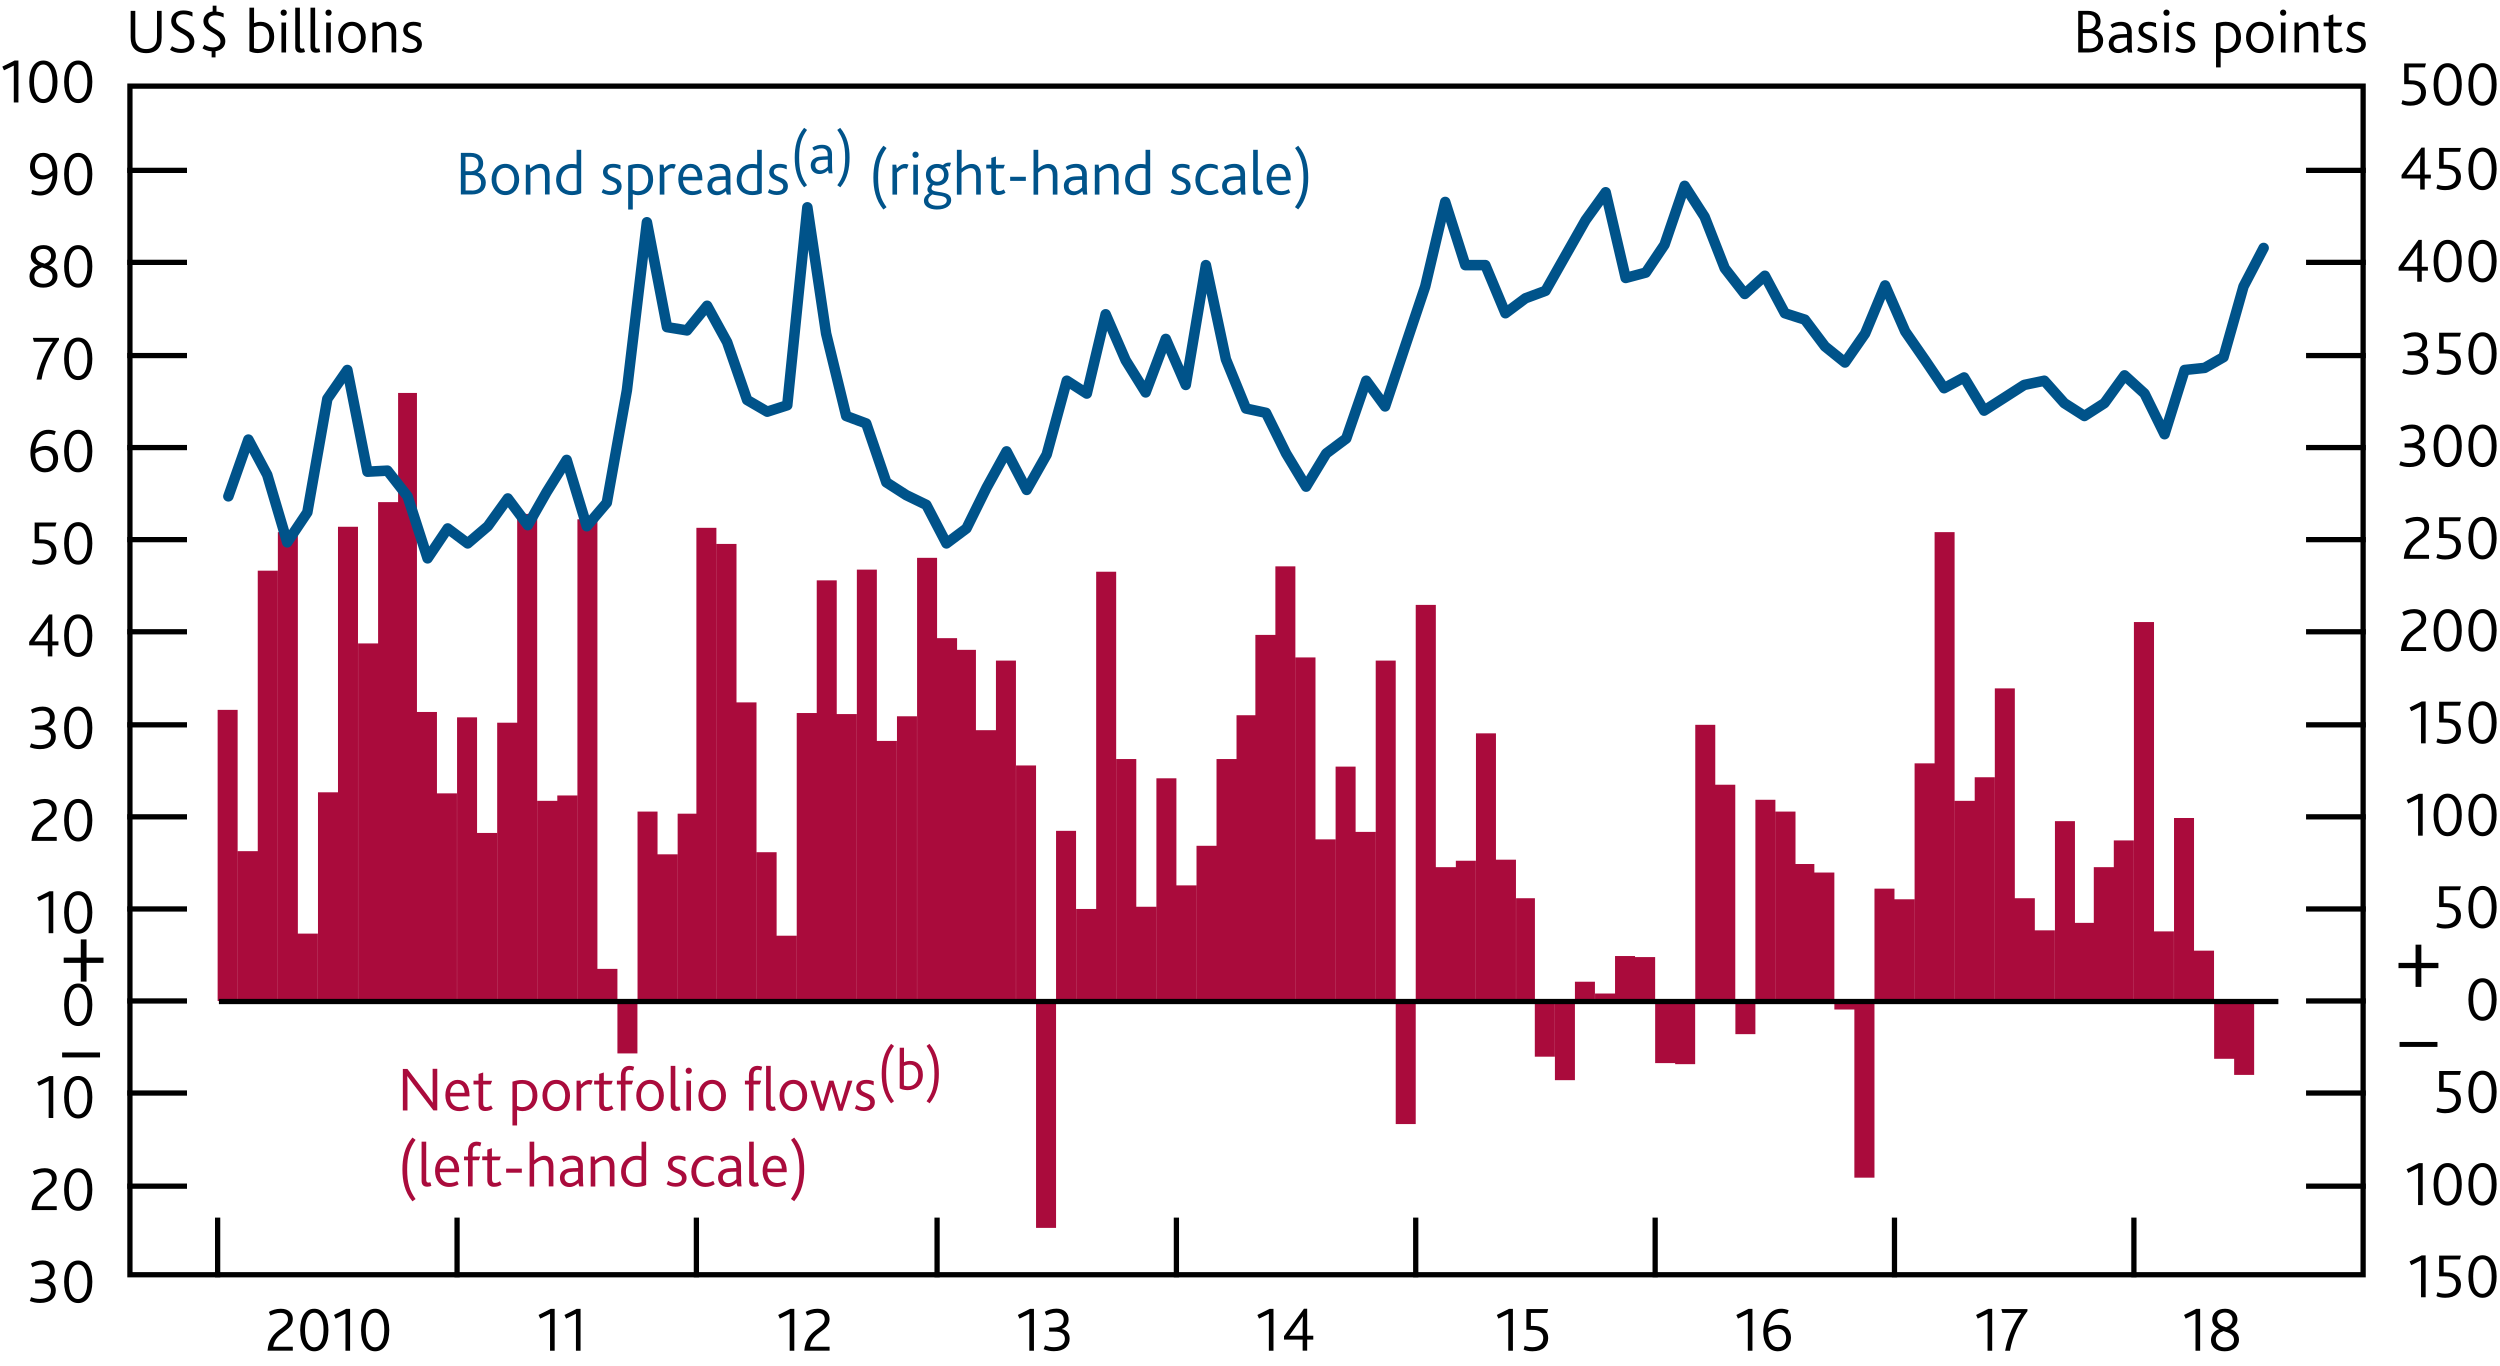
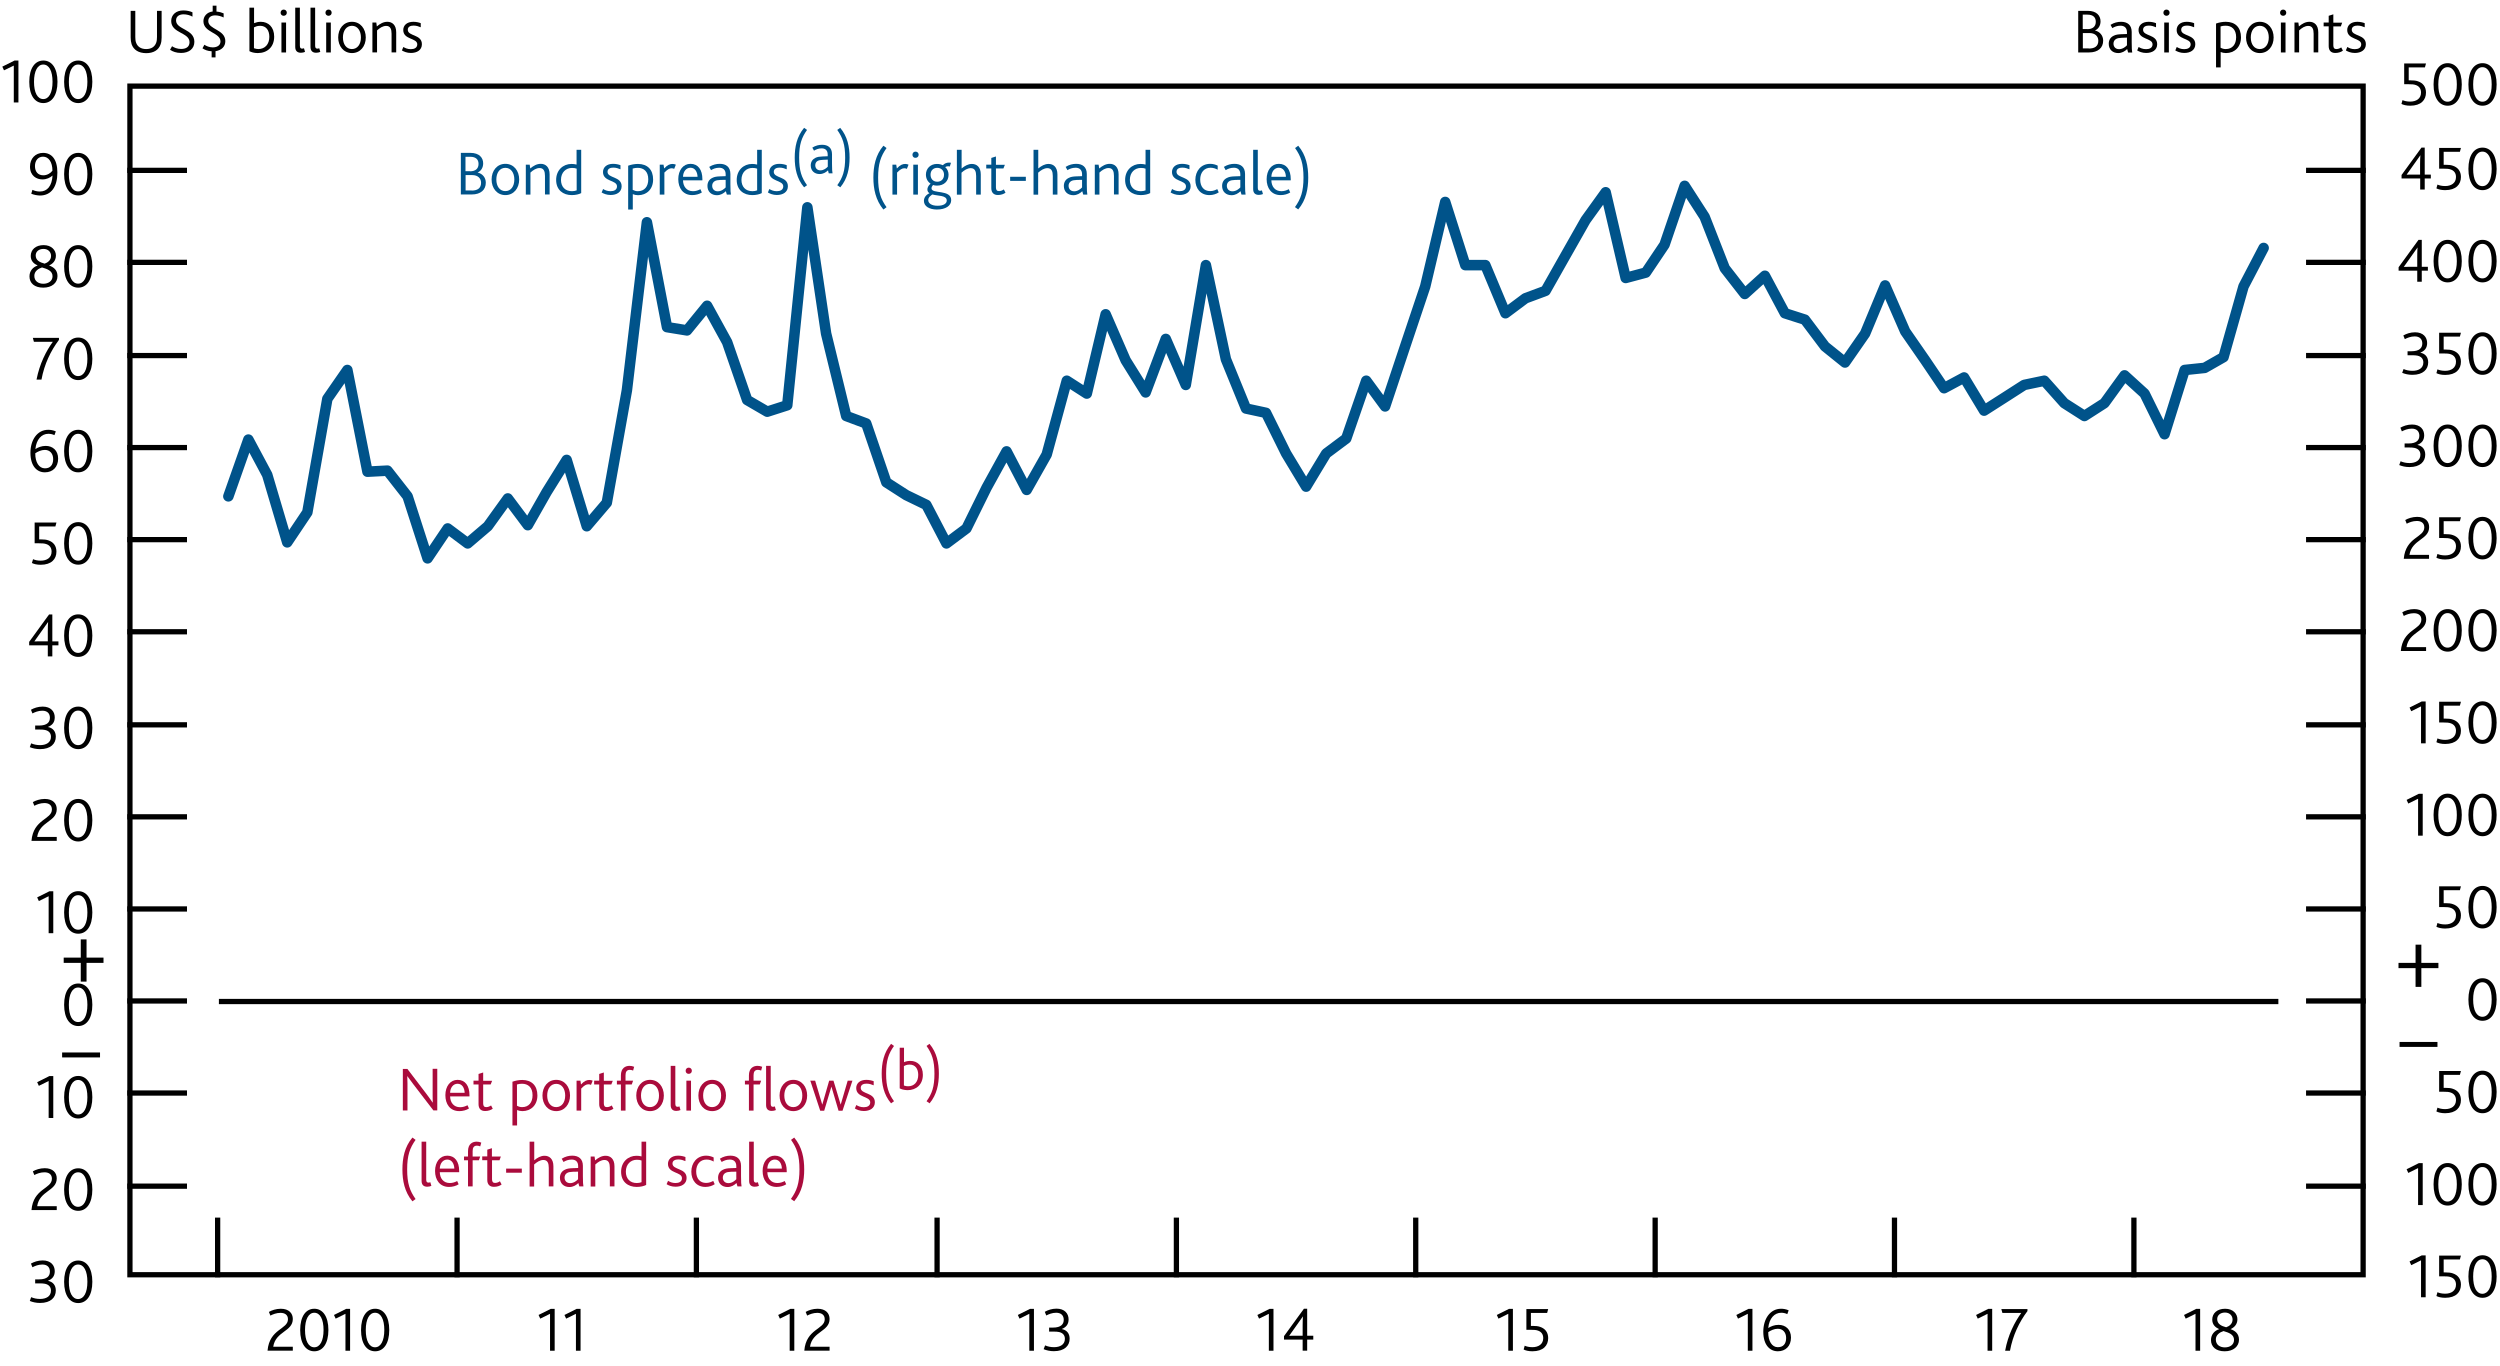
<svg xmlns="http://www.w3.org/2000/svg" version="1.1" x="0px" y="0px" width="237.44px" height="129.72px" viewBox="0 0 237.44 129.72" enable-background="new 0 0 237.44 129.72" xml:space="preserve">
  <g id="Fan_chart_colours" display="none">
    <polyline display="inline" fill-rule="evenodd" clip-rule="evenodd" fill="#F8BFAD" stroke="#F8BFAD" stroke-width="0.01" points="   239.36,12.75 243.8,31.44 248.23,35.31 252.67,38.75 257.1,41.5 261.54,40.85 265.97,42.94 270.41,44.33 274.84,46.02    279.27,47.33 283.71,47.82 288.14,48.36 292.58,48.9 297.01,49.23 297.01,57.23 292.58,56.9 288.14,56.27 283.71,55.67    279.27,55.12 274.84,53.52 270.41,51.69 265.97,50.14 261.54,47.9 257.1,48.2 252.67,44.59 248.23,39.95 243.8,34.65 239.36,12.75     " />
    <polyline display="inline" fill-rule="evenodd" clip-rule="evenodd" fill="#F8BFAD" stroke="#F8BFAD" stroke-width="0.01" points="   239.36,12.75 243.8,29.27 248.23,32.19 252.67,34.81 257.1,36.98 261.54,36.09 265.97,38.08 270.41,39.37 274.84,40.96    279.27,42.07 283.71,42.53 288.14,43.03 292.58,43.51 297.01,43.83 297.01,49.23 292.58,48.9 288.14,48.36 283.71,47.82    279.27,47.33 274.84,46.02 270.41,44.33 265.97,42.94 261.54,40.85 257.1,41.5 252.67,38.75 248.23,35.31 243.8,31.44    239.36,12.75  " />
    <polyline display="inline" fill-rule="evenodd" clip-rule="evenodd" fill="#F8BFAD" stroke="#F8BFAD" stroke-width="0.01" points="   239.36,12.75 243.8,27.55 248.23,29.7 252.67,31.69 257.1,33.38 261.54,32.3 265.97,34.21 270.41,35.43 274.84,36.94 279.27,37.89    283.71,38.33 288.14,38.79 292.58,39.23 297.01,39.54 297.01,43.83 292.58,43.51 288.14,43.03 283.71,42.53 279.27,42.07    274.84,40.96 270.41,39.37 265.97,38.08 261.54,36.09 257.1,36.98 252.67,34.81 248.23,32.19 243.8,29.27 239.36,12.75  " />
    <polyline display="inline" fill-rule="evenodd" clip-rule="evenodd" fill="#F18670" stroke="#F18670" stroke-width="0.01" points="   239.36,12.75 243.8,26.07 248.23,27.56 252.67,29 257.1,30.3 261.54,29.05 265.97,30.9 270.41,32.05 274.84,33.49 279.27,34.31    283.71,34.72 288.14,35.15 292.58,35.55 297.01,35.86 297.01,39.54 292.58,39.23 288.14,38.79 283.71,38.33 279.27,37.89    274.84,36.94 270.41,35.43 265.97,34.21 261.54,32.3 257.1,33.38 252.67,31.69 248.23,29.7 243.8,27.55 239.36,12.75  " />
    <polyline display="inline" fill-rule="evenodd" clip-rule="evenodd" fill="#F18670" stroke="#F18670" stroke-width="0.01" points="   239.36,12.75 243.8,24.74 248.23,25.65 252.67,26.6 257.1,27.53 261.54,26.14 265.97,27.92 270.41,29.01 274.84,30.4 279.27,31.09    283.71,31.48 288.14,31.89 292.58,32.25 297.01,32.56 297.01,35.86 292.58,35.55 288.14,35.15 283.71,34.72 279.27,34.31    274.84,33.49 270.41,32.05 265.97,30.9 261.54,29.05 257.1,30.3 252.67,29 248.23,27.56 243.8,26.07 239.36,12.75  " />
    <polyline display="inline" fill-rule="evenodd" clip-rule="evenodd" fill="#F18670" stroke="#F18670" stroke-width="0.01" points="   239.36,12.75 243.8,23.51 248.23,23.88 252.67,24.36 257.1,24.96 261.54,23.44 265.97,25.17 270.41,26.2 274.84,27.52 279.27,28.1    283.71,28.48 288.14,28.86 292.58,29.19 297.01,29.49 297.01,32.56 292.58,32.25 288.14,31.89 283.71,31.48 279.27,31.09    274.84,30.4 270.41,29.01 265.97,27.92 261.54,26.14 257.1,27.53 252.67,26.6 248.23,25.65 243.8,24.74 239.36,12.75  " />
    <polyline display="inline" fill-rule="evenodd" clip-rule="evenodd" fill="#E94D3F" stroke="#E94D3F" stroke-width="0.01" points="   239.36,12.75 243.8,22.34 248.23,22.19 252.67,22.24 257.1,22.53 261.54,20.87 265.97,22.55 270.41,23.53 274.84,24.8    279.27,25.27 283.71,25.63 288.14,25.99 292.58,26.28 297.01,26.59 297.01,29.49 292.58,29.19 288.14,28.86 283.71,28.48    279.27,28.1 274.84,27.52 270.41,26.2 265.97,25.17 261.54,23.44 257.1,24.96 252.67,24.36 248.23,23.88 243.8,23.51 239.36,12.75     " />
    <polyline display="inline" fill-rule="evenodd" clip-rule="evenodd" fill="#E94D3F" stroke="#E94D3F" stroke-width="0.01" points="   239.36,12.75 243.8,21.21 248.23,20.57 252.67,20.19 257.1,20.17 261.54,18.4 265.97,20.02 270.41,20.94 274.84,22.16    279.27,22.53 283.71,22.87 288.14,23.21 292.58,23.48 297.01,23.77 297.01,26.59 292.58,26.28 288.14,25.99 283.71,25.63    279.27,25.27 274.84,24.8 270.41,23.53 265.97,22.55 261.54,20.87 257.1,22.53 252.67,22.24 248.23,22.19 243.8,22.34    239.36,12.75  " />
    <polyline display="inline" fill-rule="evenodd" clip-rule="evenodd" fill="#E94D3F" stroke="#E94D3F" stroke-width="0.01" points="   239.36,12.75 243.8,18.99 248.23,17.36 252.67,16.16 257.1,15.53 261.54,13.51 265.97,15.03 270.41,15.86 274.84,16.98    279.27,17.14 283.71,17.45 288.14,17.74 292.58,17.95 297.01,18.24 297.01,23.77 292.58,23.48 288.14,23.21 283.71,22.87    279.27,22.53 274.84,22.16 270.41,20.94 265.97,20.02 261.54,18.4 257.1,20.17 252.67,20.19 248.23,20.57 243.8,21.21    239.36,12.75  " />
    <polyline display="inline" fill-rule="evenodd" clip-rule="evenodd" fill="#E94D3F" stroke="#E94D3F" stroke-width="0.01" points="   239.36,12.75 243.8,17.86 248.23,15.73 252.67,14.11 257.1,13.18 261.54,11.03 265.97,12.5 270.41,13.28 274.84,14.34 279.27,14.4    283.71,14.69 288.14,14.96 292.58,15.14 297.01,15.43 297.01,18.24 292.58,17.95 288.14,17.74 283.71,17.45 279.27,17.14    274.84,16.98 270.41,15.86 265.97,15.03 261.54,13.51 257.1,15.53 252.67,16.16 248.23,17.36 243.8,18.99 239.36,12.75  " />
    <polyline display="inline" fill-rule="evenodd" clip-rule="evenodd" fill="#E94D3F" stroke="#E94D3F" stroke-width="0.01" points="   239.36,12.75 243.8,16.69 248.23,14.05 252.67,11.99 257.1,10.74 261.54,8.47 265.97,9.88 270.41,10.6 274.84,11.62 279.27,11.57    283.71,11.84 288.14,12.09 292.58,12.24 297.01,12.52 297.01,15.43 292.58,15.14 288.14,14.96 283.71,14.69 279.27,14.4    274.84,14.34 270.41,13.28 265.97,12.5 261.54,11.03 257.1,13.18 252.67,14.11 248.23,15.73 243.8,17.86 239.36,12.75  " />
    <polyline display="inline" fill-rule="evenodd" clip-rule="evenodd" fill="#F18670" stroke="#F18670" stroke-width="0.01" points="   239.36,12.75 243.8,15.46 248.23,12.27 252.67,9.75 257.1,8.18 261.54,5.77 265.97,7.13 270.41,7.79 274.84,8.75 279.27,8.59    283.71,8.84 288.14,9.06 292.58,9.18 297.01,9.46 297.01,12.52 292.58,12.24 288.14,12.09 283.71,11.84 279.27,11.57 274.84,11.62    270.41,10.6 265.97,9.88 261.54,8.47 257.1,10.74 252.67,11.99 248.23,14.05 243.8,16.69 239.36,12.75  " />
    <polyline display="inline" fill-rule="evenodd" clip-rule="evenodd" fill="#F18670" stroke="#F18670" stroke-width="0.01" points="   239.36,12.75 243.8,14.14 248.23,10.36 252.67,7.34 257.1,5.41 261.54,2.85 265.97,4.15 270.41,4.75 274.84,5.65 279.27,5.37    283.71,5.6 288.14,5.79 292.58,5.87 297.01,6.15 297.01,9.46 292.58,9.18 288.14,9.06 283.71,8.84 279.27,8.59 274.84,8.75    270.41,7.79 265.97,7.13 261.54,5.77 257.1,8.18 252.67,9.75 248.23,12.27 243.8,15.46 239.36,12.75  " />
    <polyline display="inline" fill-rule="evenodd" clip-rule="evenodd" fill="#F18670" stroke="#F18670" stroke-width="0.01" points="   239.36,12.75 243.8,12.65 248.23,8.23 252.67,4.66 257.1,2.32 261.54,-0.39 265.97,0.84 270.41,1.37 274.84,2.2 279.27,1.78    283.71,1.99 288.14,2.16 292.58,2.2 297.01,2.47 297.01,6.15 292.58,5.87 288.14,5.79 283.71,5.6 279.27,5.37 274.84,5.65    270.41,4.75 265.97,4.15 261.54,2.85 257.1,5.41 252.67,7.34 248.23,10.36 243.8,14.14 239.36,12.75  " />
    <polyline display="inline" fill-rule="evenodd" clip-rule="evenodd" fill="#F8BFAD" stroke="#F8BFAD" stroke-width="0.01" points="   239.36,12.75 243.8,10.93 248.23,5.74 252.67,1.53 257.1,-1.27 261.54,-4.18 265.97,-3.03 270.41,-2.57 274.84,-1.82 279.27,-2.4    283.71,-2.22 288.14,-2.08 292.58,-2.09 297.01,-1.82 297.01,2.47 292.58,2.2 288.14,2.16 283.71,1.99 279.27,1.78 274.84,2.2    270.41,1.37 265.97,0.84 261.54,-0.39 257.1,2.32 252.67,4.66 248.23,8.23 243.8,12.65 239.36,12.75  " />
    <polyline display="inline" fill-rule="evenodd" clip-rule="evenodd" fill="#F8BFAD" stroke="#F8BFAD" stroke-width="0.01" points="   239.36,12.75 243.8,8.76 248.23,2.61 252.67,-2.41 257.1,-5.79 261.54,-8.94 265.97,-7.89 270.41,-7.53 274.84,-6.88 279.27,-7.66    283.71,-7.51 288.14,-7.42 292.58,-7.48 297.01,-7.22 297.01,-1.82 292.58,-2.09 288.14,-2.08 283.71,-2.22 279.27,-2.4    274.84,-1.82 270.41,-2.57 265.97,-3.03 261.54,-4.18 257.1,-1.27 252.67,1.53 248.23,5.74 243.8,10.93 239.36,12.75  " />
    <polyline display="inline" fill-rule="evenodd" clip-rule="evenodd" fill="#F8BFAD" stroke="#F8BFAD" stroke-width="0.01" points="   239.36,12.75 243.8,5.55 248.23,-2.02 252.67,-8.24 257.1,-12.5 261.54,-15.99 265.97,-15.09 270.41,-14.88 274.84,-14.38    279.27,-15.45 283.71,-15.35 288.14,-15.33 292.58,-15.47 297.01,-15.22 297.01,-7.22 292.58,-7.48 288.14,-7.42 283.71,-7.51    279.27,-7.66 274.84,-6.88 270.41,-7.53 265.97,-7.89 261.54,-8.94 257.1,-5.79 252.67,-2.41 248.23,2.61 243.8,8.76 239.36,12.75     " />
    <polyline display="inline" fill-rule="evenodd" clip-rule="evenodd" fill="#FBD9CD" stroke="#FBD9CD" stroke-width="0.01" stroke-linecap="square" stroke-miterlimit="10" points="   237.96,88.43 243.03,109.72 248.1,115.04 253.18,120.48 258.26,125.85 263.33,126.56 268.41,129.36 273.49,130.67 278.56,131.5    283.64,132.56 288.71,132.71 293.79,132.92 298.86,133.15 303.94,133.16 303.94,142.28 298.86,142.25 293.79,141.93 288.71,141.65    283.64,141.44 278.56,140.05 273.49,139.05 268.41,137.57 263.33,134.61 258.26,133.49 253.18,127.13 248.1,120.32 243.03,113.38    237.96,88.43  " />
    <polyline display="inline" fill-rule="evenodd" clip-rule="evenodd" fill="#F9C5B4" stroke="#F9C5B4" stroke-width="0.01" stroke-linecap="square" stroke-miterlimit="10" points="   237.96,88.43 243.03,107.25 248.1,111.48 253.18,116 258.26,120.7 263.33,121.14 268.41,123.83 273.49,125.02 278.56,125.74    283.64,126.57 288.71,126.68 293.79,126.84 298.86,127 303.94,127.01 303.94,133.16 298.86,133.15 293.79,132.92 288.71,132.71    283.64,132.56 278.56,131.5 273.49,130.67 268.41,129.36 263.33,126.56 258.26,125.85 253.18,120.48 248.1,115.04 243.03,109.72    237.96,88.43  " />
    <polyline display="inline" fill-rule="evenodd" clip-rule="evenodd" fill="#F8BBA8" stroke="#F8BBA8" stroke-width="0.01" stroke-linecap="square" stroke-miterlimit="10" points="   237.96,88.43 243.03,105.28 248.1,108.65 253.18,112.43 258.26,116.6 263.33,116.83 268.41,119.42 273.49,120.53 278.56,121.16    283.64,121.81 288.71,121.89 293.79,122.01 298.86,122.12 303.94,122.12 303.94,127.01 298.86,127 293.79,126.84 288.71,126.68    283.64,126.57 278.56,125.74 273.49,125.02 268.41,123.83 263.33,121.14 258.26,120.7 253.18,116 248.1,111.48 243.03,107.25    237.96,88.43  " />
    <polyline display="inline" fill-rule="evenodd" clip-rule="evenodd" fill="#F6B09B" stroke="#F6B09B" stroke-width="0.01" stroke-linecap="square" stroke-miterlimit="10" points="   237.96,88.43 243.03,103.6 248.1,106.22 253.18,109.38 258.26,113.08 263.33,113.13 268.41,115.65 273.49,116.68 278.56,117.23    283.64,117.73 288.71,117.78 293.79,117.87 298.86,117.93 303.94,117.93 303.94,122.12 298.86,122.12 293.79,122.01 288.71,121.89    283.64,121.81 278.56,121.16 273.49,120.53 268.41,119.42 263.33,116.83 258.26,116.6 253.18,112.43 248.1,108.65 243.03,105.28    237.96,88.43  " />
    <polyline display="inline" fill-rule="evenodd" clip-rule="evenodd" fill="#F39A82" stroke="#F39A82" stroke-width="0.01" stroke-linecap="square" stroke-miterlimit="10" points="   237.96,88.43 243.03,102.09 248.1,104.04 253.18,106.63 258.26,109.93 263.33,109.81 268.41,112.26 273.49,113.21 278.56,113.7    283.64,114.06 288.71,114.09 293.79,114.15 298.86,114.17 303.94,114.16 303.94,117.93 298.86,117.93 293.79,117.87 288.71,117.78    283.64,117.73 278.56,117.23 273.49,116.68 268.41,115.65 263.33,113.13 258.26,113.08 253.18,109.38 248.1,106.22 243.03,103.6    237.96,88.43  " />
    <polyline display="inline" fill-rule="evenodd" clip-rule="evenodd" fill="#F0836B" stroke="#F0836B" stroke-width="0.01" stroke-linecap="square" stroke-miterlimit="10" points="   237.96,88.43 243.03,100.68 248.1,102.01 253.18,104.09 258.26,107.01 263.33,106.73 268.41,109.11 273.49,110.01 278.56,110.43    283.64,110.65 288.71,110.67 293.79,110.7 298.86,110.68 303.94,110.67 303.94,114.16 298.86,114.17 293.79,114.15 288.71,114.09    283.64,114.06 278.56,113.7 273.49,113.21 268.41,112.26 263.33,109.81 258.26,109.93 253.18,106.63 248.1,104.04 243.03,102.09    237.96,88.43  " />
    <polyline display="inline" fill-rule="evenodd" clip-rule="evenodd" fill="#ED6A55" stroke="#ED6A55" stroke-width="0.01" stroke-linecap="square" stroke-miterlimit="10" points="   237.96,88.43 243.03,99.35 248.1,100.1 253.18,101.67 258.26,104.23 263.33,103.81 268.41,106.13 273.49,106.97 278.56,107.32    283.64,107.43 288.71,107.42 293.79,107.43 298.86,107.37 303.94,107.36 303.94,110.67 298.86,110.68 293.79,110.7 288.71,110.67    283.64,110.65 278.56,110.43 273.49,110.01 268.41,109.11 263.33,106.73 258.26,107.01 253.18,104.09 248.1,102.01 243.03,100.68    237.96,88.43  " />
    <polyline display="inline" fill-rule="evenodd" clip-rule="evenodd" fill="#EB5D4B" stroke="#EB5D4B" stroke-width="0.01" stroke-linecap="square" stroke-miterlimit="10" points="   237.96,88.43 243.03,98.07 248.1,98.24 253.18,99.34 258.26,101.55 263.33,100.99 268.41,103.25 273.49,104.02 278.56,104.32    283.64,104.31 288.71,104.28 293.79,104.26 298.86,104.17 303.94,104.15 303.94,107.36 298.86,107.37 293.79,107.43 288.71,107.42    283.64,107.43 278.56,107.32 273.49,106.97 268.41,106.13 263.33,103.81 258.26,104.23 253.18,101.67 248.1,100.1 243.03,99.35    237.96,88.43  " />
    <polyline display="inline" fill-rule="evenodd" clip-rule="evenodd" fill="#E94D3F" stroke="#E94D3F" stroke-width="0.01" stroke-linecap="square" stroke-miterlimit="10" points="   237.96,88.43 243.03,95.54 248.1,94.59 253.18,94.74 258.26,96.26 263.33,95.42 268.41,97.57 273.49,98.23 278.56,98.41    283.64,98.16 288.71,98.1 293.79,98.03 298.86,97.87 303.94,97.85 303.94,104.15 298.86,104.17 293.79,104.26 288.71,104.28    283.64,104.31 278.56,104.32 273.49,104.02 268.41,103.25 263.33,100.99 258.26,101.55 253.18,99.34 248.1,98.24 243.03,98.07    237.96,88.43  " />
    <polyline display="inline" fill-rule="evenodd" clip-rule="evenodd" fill="#EB5D4B" stroke="#EB5D4B" stroke-width="0.01" stroke-linecap="square" stroke-miterlimit="10" points="   237.96,88.43 243.03,94.25 248.1,92.73 253.18,92.4 258.26,93.58 263.33,92.6 268.41,94.69 273.49,95.28 278.56,95.41    283.64,95.04 288.71,94.96 293.79,94.86 298.86,94.67 303.94,94.65 303.94,97.85 298.86,97.87 293.79,98.03 288.71,98.1    283.64,98.16 278.56,98.41 273.49,98.23 268.41,97.57 263.33,95.42 258.26,96.26 253.18,94.74 248.1,94.59 243.03,95.54    237.96,88.43  " />
    <polyline display="inline" fill-rule="evenodd" clip-rule="evenodd" fill="#ED6A55" stroke="#ED6A55" stroke-width="0.01" stroke-linecap="square" stroke-miterlimit="10" points="   237.96,88.43 243.03,92.92 248.1,90.81 253.18,89.99 258.26,90.81 263.33,89.68 268.41,91.7 273.49,92.24 278.56,92.3    283.64,91.82 288.71,91.71 293.79,91.59 298.86,91.37 303.94,91.33 303.94,94.65 298.86,94.67 293.79,94.86 288.71,94.96    283.64,95.04 278.56,95.41 273.49,95.28 268.41,94.69 263.33,92.6 258.26,93.58 253.18,92.4 248.1,92.73 243.03,94.25    237.96,88.43  " />
    <polyline display="inline" fill-rule="evenodd" clip-rule="evenodd" fill="#F0836B" stroke="#F0836B" stroke-width="0.01" stroke-linecap="square" stroke-miterlimit="10" points="   237.96,88.43 243.03,91.52 248.1,88.79 253.18,87.44 258.26,87.88 263.33,86.6 268.41,88.57 273.49,89.04 278.56,89.03    283.64,88.42 288.71,88.29 293.79,88.14 298.86,87.88 303.94,87.84 303.94,91.33 298.86,91.37 293.79,91.59 288.71,91.71    283.64,91.82 278.56,92.3 273.49,92.24 268.41,91.7 263.33,89.68 258.26,90.81 253.18,89.99 248.1,90.81 243.03,92.92    237.96,88.43  " />
    <polyline display="inline" fill-rule="evenodd" clip-rule="evenodd" fill="#F39A82" stroke="#F39A82" stroke-width="0.01" stroke-linecap="square" stroke-miterlimit="10" points="   237.96,88.43 243.03,90.01 248.1,86.61 253.18,84.7 258.26,84.73 263.33,83.28 268.41,85.17 273.49,85.58 278.56,85.5    283.64,84.75 288.71,84.6 293.79,84.42 298.86,84.12 303.94,84.08 303.94,87.84 298.86,87.88 293.79,88.14 288.71,88.29    283.64,88.42 278.56,89.03 273.49,89.04 268.41,88.57 263.33,86.6 258.26,87.88 253.18,87.44 248.1,88.79 243.03,91.52    237.96,88.43  " />
    <polyline display="inline" fill-rule="evenodd" clip-rule="evenodd" fill="#F6B09B" stroke="#F6B09B" stroke-width="0.01" stroke-linecap="square" stroke-miterlimit="10" points="   237.96,88.43 243.03,88.32 248.1,84.18 253.18,81.64 258.26,81.21 263.33,79.58 268.41,81.4 273.49,81.72 278.56,81.57    283.64,80.67 288.71,80.49 293.79,80.27 298.86,79.93 303.94,79.88 303.94,84.08 298.86,84.12 293.79,84.42 288.71,84.6    283.64,84.75 278.56,85.5 273.49,85.58 268.41,85.17 263.33,83.28 258.26,84.73 253.18,84.7 248.1,86.61 243.03,90.01    237.96,88.43  " />
    <polyline display="inline" fill-rule="evenodd" clip-rule="evenodd" fill="#F8BBA8" stroke="#F8BBA8" stroke-width="0.01" stroke-linecap="square" stroke-miterlimit="10" points="   237.96,88.43 243.03,86.36 248.1,81.35 253.18,78.07 258.26,77.12 263.33,75.27 268.41,77 273.49,77.23 278.56,76.99 283.64,75.91    288.71,75.7 293.79,75.44 298.86,75.05 303.94,74.99 303.94,79.88 298.86,79.93 293.79,80.27 288.71,80.49 283.64,80.67    278.56,81.57 273.49,81.72 268.41,81.4 263.33,79.58 258.26,81.21 253.18,81.64 248.1,84.18 243.03,88.32 237.96,88.43  " />
    <polyline display="inline" fill-rule="evenodd" clip-rule="evenodd" fill="#F9C5B4" stroke="#F9C5B4" stroke-width="0.01" stroke-linecap="square" stroke-miterlimit="10" points="   237.96,88.43 243.03,83.88 248.1,77.79 253.18,73.59 258.26,71.96 263.33,69.85 268.41,71.46 273.49,71.58 278.56,71.23    283.64,69.91 288.71,69.67 293.79,69.36 298.86,68.9 303.94,68.84 303.94,74.99 298.86,75.05 293.79,75.44 288.71,75.7    283.64,75.91 278.56,76.99 273.49,77.23 268.41,77 263.33,75.27 258.26,77.12 253.18,78.07 248.1,81.35 243.03,86.36 237.96,88.43     " />
    <polyline display="inline" fill-rule="evenodd" clip-rule="evenodd" fill="#FBD9CD" stroke="#FBD9CD" stroke-width="0.01" stroke-linecap="square" stroke-miterlimit="10" points="   237.96,88.43 243.03,80.22 248.1,72.51 253.18,66.94 258.26,64.33 263.33,61.81 268.41,63.25 273.49,63.21 278.56,62.69    283.64,61.03 288.71,60.73 293.79,60.35 298.86,59.8 303.94,59.72 303.94,68.84 298.86,68.9 293.79,69.36 288.71,69.67    283.64,69.91 278.56,71.23 273.49,71.58 268.41,71.46 263.33,69.85 258.26,71.96 253.18,73.59 248.1,77.79 243.03,83.88    237.96,88.43  " />
    <path display="inline" fill="none" stroke="#E40520" stroke-linecap="round" stroke-linejoin="round" stroke-miterlimit="10" d="   M237.95,88.42" />
    <polyline display="inline" fill-rule="evenodd" clip-rule="evenodd" fill="#ACCEBD" stroke="#ACCEBD" stroke-width="0.01" points="   311.35,28.44 316.96,19.9 322.56,15.04 328.17,14.19 333.76,15.42 339.37,17.91 344.97,20.82 350.57,22.4 356.17,23.53    361.78,24.23 367.38,25 372.99,25.4 378.59,25.19 384.19,24.46 384.19,30.44 378.59,31.06 372.99,31.16 367.38,30.65 361.78,29.77    356.17,28.91 350.57,27.62 344.97,25.9 339.37,22.84 333.76,20.17 328.17,18.78 322.56,19.46 316.96,24.15 311.35,32.53  " />
    <polyline display="inline" fill-rule="evenodd" clip-rule="evenodd" fill="#ACCEBD" stroke="#ACCEBD" stroke-width="0.01" points="   311.35,25.68 316.96,17.02 322.56,12.06 328.17,11.1 333.76,12.21 339.37,14.6 344.97,17.41 350.57,18.87 356.17,19.9    361.78,20.49 367.38,21.19 372.99,21.52 378.59,21.22 384.19,20.42 384.19,24.46 378.59,25.19 372.99,25.4 367.38,25 361.78,24.23    356.17,23.53 350.57,22.4 344.97,20.82 339.37,17.91 333.76,15.42 328.17,14.19 322.56,15.04 316.96,19.9 311.35,28.44  " />
    <polyline display="inline" fill-rule="evenodd" clip-rule="evenodd" fill="#ACCEBD" stroke="#ACCEBD" stroke-width="0.01" points="   311.35,23.49 316.96,14.75 322.56,9.7 328.17,8.65 333.76,9.66 339.37,11.96 344.97,14.69 350.57,16.07 356.17,17.02 361.78,17.52    367.38,18.16 372.99,18.42 378.59,18.07 384.19,17.21 384.19,20.42 378.59,21.22 372.99,21.52 367.38,21.19 361.78,20.49    356.17,19.9 350.57,18.87 344.97,17.41 339.37,14.6 333.76,12.21 328.17,11.1 322.56,12.06 316.96,17.02 311.35,25.68  " />
    <polyline display="inline" fill-rule="evenodd" clip-rule="evenodd" fill="#77B39C" stroke="#77B39C" stroke-width="0.01" points="   311.35,21.61 316.96,12.79 322.56,7.66 328.17,6.53 333.76,7.48 339.37,9.7 344.97,12.35 350.57,13.67 356.17,14.54 361.78,14.97    367.38,15.56 372.99,15.77 378.59,15.37 384.19,14.46 384.19,17.21 378.59,18.07 372.99,18.42 367.38,18.16 361.78,17.52    356.17,17.02 350.57,16.07 344.97,14.69 339.37,11.96 333.76,9.66 328.17,8.65 322.56,9.7 316.96,14.75 311.35,23.49  " />
    <polyline display="inline" fill-rule="evenodd" clip-rule="evenodd" fill="#77B39C" stroke="#77B39C" stroke-width="0.01" points="   311.35,19.92 316.96,11.03 322.56,5.84 328.17,4.64 333.76,5.52 339.37,7.66 344.97,10.25 350.57,11.51 356.17,12.31 361.78,12.69    367.38,13.23 372.99,13.39 378.59,12.95 384.19,11.98 384.19,14.46 378.59,15.37 372.99,15.77 367.38,15.56 361.78,14.97    356.17,14.54 350.57,13.67 344.97,12.35 339.37,9.7 333.76,7.48 328.17,6.53 322.56,7.66 316.96,12.79 311.35,21.61  " />
    <polyline display="inline" fill-rule="evenodd" clip-rule="evenodd" fill="#77B39C" stroke="#77B39C" stroke-width="0.01" points="   311.35,18.36 316.96,9.41 322.56,4.15 328.17,2.89 333.76,3.7 339.37,5.78 344.97,8.31 350.57,9.51 356.17,10.25 361.78,10.57    367.38,11.07 372.99,11.19 378.59,10.7 384.19,9.69 384.19,11.98 378.59,12.95 372.99,13.39 367.38,13.23 361.78,12.69    356.17,12.31 350.57,11.51 344.97,10.25 339.37,7.66 333.76,5.52 328.17,4.64 322.56,5.84 316.96,11.03 311.35,19.92  " />
    <polyline display="inline" fill-rule="evenodd" clip-rule="evenodd" fill="#008D68" stroke="#008D68" stroke-width="0.01" points="   311.35,16.87 316.96,7.86 322.56,2.54 328.17,1.23 333.76,1.97 339.37,4 344.97,6.47 350.57,7.61 356.17,8.3 361.78,8.56    367.38,9.02 372.99,9.09 378.59,8.56 384.19,7.51 384.19,9.69 378.59,10.7 372.99,11.19 367.38,11.07 361.78,10.57 356.17,10.25    350.57,9.51 344.97,8.31 339.37,5.78 333.76,3.7 328.17,2.89 322.56,4.15 316.96,9.41 311.35,18.36  " />
    <polyline display="inline" fill-rule="evenodd" clip-rule="evenodd" fill="#008D68" stroke="#008D68" stroke-width="0.01" points="   311.35,15.44 316.96,6.37 322.56,0.99 328.17,-0.39 333.76,0.3 339.37,2.26 344.97,4.69 350.57,5.78 356.17,6.42 361.78,6.61    367.38,7.03 372.99,7.07 378.59,6.5 384.19,5.41 384.19,7.51 378.59,8.56 372.99,9.09 367.38,9.02 361.78,8.56 356.17,8.3    350.57,7.61 344.97,6.47 339.37,4 333.76,1.97 328.17,1.23 322.56,2.54 316.96,7.86 311.35,16.87  " />
    <polyline display="inline" fill-rule="evenodd" clip-rule="evenodd" fill="#008D68" stroke="#008D68" stroke-width="0.01" points="   311.35,12.61 316.96,3.46 322.56,-1.99 328.17,-3.45 333.76,-2.84 339.37,-0.96 344.97,1.41 350.57,2.43 356.17,3.01 361.78,3.14    367.38,3.48 372.99,3.45 378.59,2.8 384.19,1.63 384.19,5.41 378.59,6.5 372.99,7.07 367.38,7.03 361.78,6.61 356.17,6.42    350.57,5.78 344.97,4.69 339.37,2.26 333.76,0.3 328.17,-0.39 322.56,0.99 316.96,6.37 311.35,15.44  " />
    <polyline display="inline" fill-rule="evenodd" clip-rule="evenodd" fill="#008D68" stroke="#008D68" stroke-width="0.01" points="   311.35,11.17 316.96,2.01 322.56,-3.47 328.17,-4.95 333.76,-4.37 339.37,-2.5 344.97,-0.14 350.57,0.87 356.17,1.44 361.78,1.56    367.38,1.86 372.99,1.79 378.59,1.1 384.19,-0.11 384.19,1.63 378.59,2.8 372.99,3.45 367.38,3.48 361.78,3.14 356.17,3.01    350.57,2.43 344.97,1.41 339.37,-0.96 333.76,-2.84 328.17,-3.45 322.56,-1.99 316.96,3.46 311.35,12.61  " />
    <polyline display="inline" fill-rule="evenodd" clip-rule="evenodd" fill="#008D68" stroke="#008D68" stroke-width="0.01" points="   311.35,9.69 316.96,0.5 322.56,-5 328.17,-6.5 333.76,-5.94 339.37,-4.1 344.97,-1.75 350.57,-0.74 356.17,-0.18 361.78,-0.07    367.38,0.19 372.99,0.07 378.59,-0.66 384.19,-1.9 384.19,-0.11 378.59,1.1 372.99,1.79 367.38,1.86 361.78,1.56 356.17,1.44    350.57,0.87 344.97,-0.14 339.37,-2.5 333.76,-4.37 328.17,-4.95 322.56,-3.47 316.96,2.01 311.35,11.17  " />
    <polyline display="inline" fill-rule="evenodd" clip-rule="evenodd" fill="#77B39C" stroke="#77B39C" stroke-width="0.01" points="   311.35,8.12 316.96,-1.09 322.56,-6.6 328.17,-8.13 333.76,-7.59 339.37,-5.78 344.97,-3.44 350.57,-2.45 356.17,-1.9    361.78,-1.79 367.38,-1.58 372.99,-1.74 378.59,-2.51 384.19,-3.79 384.19,-1.9 378.59,-0.66 372.99,0.07 367.38,0.19    361.78,-0.07 356.17,-0.18 350.57,-0.74 344.97,-1.75 339.37,-4.1 333.76,-5.94 328.17,-6.5 322.56,-5 316.96,0.5 311.35,9.69  " />
    <polyline display="inline" fill-rule="evenodd" clip-rule="evenodd" fill="#77B39C" stroke="#77B39C" stroke-width="0.01" points="   311.35,6.43 316.96,-2.8 322.56,-8.34 328.17,-9.89 333.76,-9.39 339.37,-7.6 344.97,-5.27 350.57,-4.27 356.17,-3.74    361.78,-3.65 367.38,-3.47 372.99,-3.68 378.59,-4.5 384.19,-5.84 384.19,-3.79 378.59,-2.51 372.99,-1.74 367.38,-1.58    361.78,-1.79 356.17,-1.9 350.57,-2.45 344.97,-3.44 339.37,-5.78 333.76,-7.59 328.17,-8.13 322.56,-6.6 316.96,-1.09    311.35,8.12  " />
    <polyline display="inline" fill-rule="evenodd" clip-rule="evenodd" fill="#77B39C" stroke="#77B39C" stroke-width="0.01" points="   311.35,4.55 316.96,-4.71 322.56,-10.28 328.17,-11.86 333.76,-11.38 339.37,-9.62 344.97,-7.3 350.57,-6.32 356.17,-5.8    361.78,-5.71 367.38,-5.6 372.99,-5.85 378.59,-6.72 384.19,-8.11 384.19,-5.84 378.59,-4.5 372.99,-3.68 367.38,-3.47    361.78,-3.65 356.17,-3.74 350.57,-4.27 344.97,-5.27 339.37,-7.6 333.76,-9.39 328.17,-9.89 322.56,-8.34 316.96,-2.8    311.35,6.43  " />
    <polyline display="inline" fill-rule="evenodd" clip-rule="evenodd" fill="#ACCEBD" stroke="#ACCEBD" stroke-width="0.01" points="   311.35,2.35 316.96,-6.93 322.56,-12.54 328.17,-14.15 333.76,-13.7 339.37,-11.98 344.97,-9.67 350.57,-8.71 356.17,-8.19    361.78,-8.13 367.38,-8.07 372.99,-8.38 378.59,-9.31 384.19,-10.76 384.19,-8.11 378.59,-6.72 372.99,-5.85 367.38,-5.6    361.78,-5.71 356.17,-5.8 350.57,-6.32 344.97,-7.3 339.37,-9.62 333.76,-11.38 328.17,-11.86 322.56,-10.28 316.96,-4.71    311.35,4.55  " />
    <polyline display="inline" fill-rule="evenodd" clip-rule="evenodd" fill="#ACCEBD" stroke="#ACCEBD" stroke-width="0.01" points="   311.35,-0.4 316.96,-9.73 322.56,-15.38 328.17,-17.03 333.76,-16.63 339.37,-14.95 344.97,-12.65 350.57,-11.7 356.17,-11.2    361.78,-11.15 367.38,-11.17 372.99,-11.56 378.59,-12.57 384.19,-14.1 384.19,-10.76 378.59,-9.31 372.99,-8.38 367.38,-8.07    361.78,-8.13 356.17,-8.19 350.57,-8.71 344.97,-9.67 339.37,-11.98 333.76,-13.7 328.17,-14.15 322.56,-12.54 316.96,-6.93    311.35,2.35  " />
    <polyline display="inline" fill-rule="evenodd" clip-rule="evenodd" fill="#ACCEBD" stroke="#ACCEBD" stroke-width="0.01" points="   311.35,-4.49 316.96,-13.88 322.56,-19.58 328.17,-21.3 333.76,-20.96 339.37,-19.35 344.97,-17.07 350.57,-16.14 356.17,-15.67    361.78,-15.65 367.38,-15.78 372.99,-16.29 378.59,-17.41 384.19,-19.04 384.19,-14.1 378.59,-12.57 372.99,-11.56 367.38,-11.17    361.78,-11.15 356.17,-11.2 350.57,-11.7 344.97,-12.65 339.37,-14.95 333.76,-16.63 328.17,-17.03 322.56,-15.38 316.96,-9.73    311.35,-0.4  " />
    <polyline display="inline" fill-rule="evenodd" clip-rule="evenodd" fill="#CEE1D8" stroke="#CEE1D8" stroke-width="0.01" points="   325.46,128.62 331.95,127.46 338.45,124.44 344.94,121.92 351.44,119.31 357.94,118.52 364.44,115.09 370.93,112.95 377.44,109.28    383.92,107.35 383.92,115.36 377.44,116.65 370.93,119.95 364.44,122.06 357.94,125.38 351.44,125.8 344.94,128.66 338.45,130.35    331.95,133.92 325.46,134.02  " />
    <polyline display="inline" fill-rule="evenodd" clip-rule="evenodd" fill="#B5D3C4" stroke="#B5D3C4" stroke-width="0.01" points="   325.46,124.86 331.95,123.31 338.45,120.35 344.94,117.87 351.44,115.1 357.94,113.63 364.44,110.24 370.93,107.72 377.44,103.96    383.92,101.89 383.92,107.35 377.44,109.28 370.93,112.95 364.44,115.09 357.94,118.52 351.44,119.31 344.94,121.92 338.45,124.44    331.95,127.46 325.46,128.62  " />
    <polyline display="inline" fill-rule="evenodd" clip-rule="evenodd" fill="#A7CBBA" stroke="#A7CBBA" stroke-width="0.01" points="   325.46,121.79 331.95,120.04 338.45,117.18 344.94,114.52 351.44,111.53 357.94,109.58 364.44,106.54 370.93,103.74 377.44,100.01    383.92,97.41 383.92,101.89 377.44,103.96 370.93,107.72 364.44,110.24 357.94,113.63 351.44,115.1 344.94,117.87 338.45,120.35    331.95,123.31 325.46,124.86  " />
    <polyline display="inline" fill-rule="evenodd" clip-rule="evenodd" fill="#9AC4B0" stroke="#9AC4B0" stroke-width="0.01" points="   325.46,119.06 331.95,117.07 338.45,114.3 344.94,111.68 351.44,108.58 357.94,106.39 364.44,103.38 370.93,100.45 377.44,96.42    383.92,93.62 383.92,97.41 377.44,100.01 370.93,103.74 364.44,106.54 357.94,109.58 351.44,111.53 344.94,114.52 338.45,117.18    331.95,120.04 325.46,121.79  " />
    <polyline display="inline" fill-rule="evenodd" clip-rule="evenodd" fill="#7EB69D" stroke="#7EB69D" stroke-width="0.01" points="   325.46,116.8 331.95,114.47 338.45,111.77 344.94,109.08 351.44,105.92 357.94,103.41 364.44,100.44 370.93,97.41 377.44,93.24    383.92,90.2 383.92,93.62 377.44,96.42 370.93,100.45 364.44,103.38 357.94,106.39 351.44,108.58 344.94,111.68 338.45,114.3    331.95,117.07 325.46,119.06  " />
    <polyline display="inline" fill-rule="evenodd" clip-rule="evenodd" fill="#5FA88C" stroke="#5FA88C" stroke-width="0.01" points="   325.46,114.62 331.95,112.16 338.45,109.3 344.94,106.57 351.44,103.35 357.94,100.54 364.44,97.73 370.93,94.58 377.44,90.37    383.92,87.08 383.92,90.2 377.44,93.24 370.93,97.41 364.44,100.44 357.94,103.41 351.44,105.92 344.94,109.08 338.45,111.77    331.95,114.47 325.46,116.8  " />
    <polyline display="inline" fill-rule="evenodd" clip-rule="evenodd" fill="#399B7B" stroke="#399B7B" stroke-width="0.01" points="   325.46,112.67 331.95,109.82 338.45,107.12 344.94,104.3 351.44,100.87 357.94,97.97 364.44,94.99 370.93,92 377.44,87.68    383.92,84 383.92,87.08 377.44,90.37 370.93,94.58 364.44,97.73 357.94,100.54 351.44,103.35 344.94,106.57 338.45,109.3    331.95,112.16 325.46,114.62  " />
    <polyline display="inline" fill-rule="evenodd" clip-rule="evenodd" fill="#209472" stroke="#209472" stroke-width="0.01" points="   325.46,110.79 331.95,107.67 338.45,104.97 344.94,102.17 351.44,98.54 357.94,95.5 364.44,92.42 370.93,89.34 377.44,84.97    383.92,81.07 383.92,84 377.44,87.68 370.93,92 364.44,94.99 357.94,97.97 351.44,100.87 344.94,104.3 338.45,107.12    331.95,109.82 325.46,112.67  " />
    <polyline display="inline" fill-rule="evenodd" clip-rule="evenodd" fill="#008D68" stroke="#008D68" stroke-width="0.01" points="   325.46,106.95 331.95,103.56 338.45,100.56 344.94,97.65 351.44,93.98 357.94,90.41 364.44,87.3 370.93,84.15 377.44,79.49    383.92,75.31 383.92,81.07 377.44,84.97 370.93,89.34 364.44,92.42 357.94,95.5 351.44,98.54 344.94,102.17 338.45,104.97    331.95,107.67 325.46,110.79  " />
    <polyline display="inline" fill-rule="evenodd" clip-rule="evenodd" fill="#209472" stroke="#209472" stroke-width="0.01" points="   325.46,104.96 331.95,101.35 338.45,98.37 344.94,95.3 351.44,91.54 357.94,87.85 364.44,84.65 370.93,81.41 377.44,76.74    383.92,72.4 383.92,75.31 377.44,79.49 370.93,84.15 364.44,87.3 357.94,90.41 351.44,93.98 344.94,97.65 338.45,100.56    331.95,103.56 325.46,106.95  " />
    <polyline display="inline" fill-rule="evenodd" clip-rule="evenodd" fill="#399B7B" stroke="#399B7B" stroke-width="0.01" points="   325.46,102.94 331.95,99.05 338.45,95.95 344.94,92.89 351.44,89.24 357.94,85.21 364.44,81.87 370.93,78.52 377.44,73.96    383.92,69.26 383.92,72.4 377.44,76.74 370.93,81.41 364.44,84.65 357.94,87.85 351.44,91.54 344.94,95.3 338.45,98.37    331.95,101.35 325.46,104.96  " />
    <polyline display="inline" fill-rule="evenodd" clip-rule="evenodd" fill="#5FA88C" stroke="#5FA88C" stroke-width="0.01" points="   325.46,100.66 331.95,96.67 338.45,93.46 344.94,90.27 351.44,86.63 357.94,82.45 364.44,79.12 370.93,75.58 377.44,70.83    383.92,65.97 383.92,69.26 377.44,73.96 370.93,78.52 364.44,81.87 357.94,85.21 351.44,89.24 344.94,92.89 338.45,95.95    331.95,99.05 325.46,102.94  " />
    <polyline display="inline" fill-rule="evenodd" clip-rule="evenodd" fill="#7EB69D" stroke="#7EB69D" stroke-width="0.01" points="   325.46,98.35 331.95,94.24 338.45,90.81 344.94,87.5 351.44,83.71 357.94,79.47 364.44,75.91 370.93,72.23 377.44,67.5    383.92,62.37 383.92,65.97 377.44,70.83 370.93,75.58 364.44,79.12 357.94,82.45 351.44,86.63 344.94,90.27 338.45,93.46    331.95,96.67 325.46,100.66  " />
    <polyline display="inline" fill-rule="evenodd" clip-rule="evenodd" fill="#9AC4B0" stroke="#9AC4B0" stroke-width="0.01" points="   325.46,95.8 331.95,91.4 338.45,87.94 344.94,84.44 351.44,80.55 357.94,76.19 364.44,72.46 370.93,68.62 377.44,63.86    383.92,58.43 383.92,62.37 377.44,67.5 370.93,72.23 364.44,75.91 357.94,79.47 351.44,83.71 344.94,87.5 338.45,90.81    331.95,94.24 325.46,98.35  " />
    <polyline display="inline" fill-rule="evenodd" clip-rule="evenodd" fill="#A7CBBA" stroke="#A7CBBA" stroke-width="0.01" points="   325.46,92.73 331.95,88.23 338.45,84.62 344.94,80.93 351.44,76.91 357.94,72.47 364.44,68.55 370.93,64.3 377.44,59.73    383.92,53.85 383.92,58.43 377.44,63.86 370.93,68.62 364.44,72.46 357.94,76.19 351.44,80.55 344.94,84.44 338.45,87.94    331.95,91.4 325.46,95.8  " />
    <polyline display="inline" fill-rule="evenodd" clip-rule="evenodd" fill="#B5D3C4" stroke="#B5D3C4" stroke-width="0.01" points="   325.46,88.96 331.95,84.15 338.45,80.35 344.94,76.26 351.44,72.32 357.94,67.3 364.44,63.44 370.93,58.9 377.44,54.45    383.92,48.25 383.92,53.85 377.44,59.73 370.93,64.3 364.44,68.55 357.94,72.47 351.44,76.91 344.94,80.93 338.45,84.62    331.95,88.23 325.46,92.73  " />
    <polyline display="inline" fill-rule="evenodd" clip-rule="evenodd" fill="#CEE1D8" stroke="#CEE1D8" stroke-width="0.01" points="   325.46,83.03 331.95,77.95 338.45,73.94 344.94,69.7 351.44,65.65 357.94,60.01 364.44,55.63 370.93,51.01 377.44,46.63    383.92,39.93 383.92,48.25 377.44,54.45 370.93,58.9 364.44,63.44 357.94,67.3 351.44,72.32 344.94,76.26 338.45,80.35    331.95,84.15 325.46,88.96  " />
    <g display="inline">
	</g>
  </g>
  <g id="Plus_x2F_minus" display="none">
    <g display="inline">
      <path d="M235.69,37.57h-1.62v-0.5h1.62v-1.73h0.55v1.73h1.61v0.5h-1.61v1.77h-0.55V37.57z" />
    </g>
    <g display="inline">
      <path d="M234.45,60.69h3.6v0.47h-3.6V60.69z" />
    </g>
  </g>
  <g id="FSR_colours" display="none">
    <rect x="12.09" y="-51.6" display="inline" fill="#00538A" width="7.09" height="7.09" />
    <rect x="12.09" y="-42.04" display="inline" fill="#B50E7D" width="7.09" height="7.09" />
    <rect x="12.09" y="-32.48" display="inline" fill="#F9B000" width="7.09" height="7.09" />
    <rect x="12.09" y="-22.91" display="inline" fill="#7AB929" width="7.09" height="7.09" />
    <line display="inline" fill="none" stroke="#000000" x1="54.61" y1="-18.41" x2="61.7" y2="-18.41" />
    <rect x="54.61" y="-51.6" display="inline" fill="#67B9E8" width="7.09" height="7.09" />
    <rect x="12.09" y="-13.35" display="inline" fill="#8894CA" width="7.09" height="7.09" />
    <rect x="54.61" y="-32.48" display="inline" fill="#F18500" width="7.09" height="7.09" />
    <rect x="54.61" y="-42.04" display="inline" fill="#D32E3F" width="7.09" height="7.09" />
  </g>
  <g id="IR_colours" display="none">
    <rect x="12.09" y="-32.48" display="inline" fill="#AA0B3C" width="7.09" height="7.09" />
    <rect x="12.09" y="-22.73" display="inline" fill="#00538A" width="7.09" height="7.09" />
    <rect x="12.09" y="-13.52" display="inline" fill="#B39F87" width="7.09" height="7.09" />
    <rect x="54.61" y="-32.48" display="inline" fill="#D182AB" width="7.09" height="7.09" />
    <rect x="54.61" y="-22.73" display="inline" fill="#6199CB" width="7.09" height="7.09" />
    <rect x="54.61" y="-13.52" display="inline" fill="#D9CEC1" width="7.09" height="7.09" />
  </g>
  <g id="Ziggurat_Box" display="none">
    <path display="inline" fill="none" stroke="#000000" stroke-width="0.5" d="M190.21,121.06" />
    <path display="inline" fill="none" stroke="#000000" stroke-width="0.5" d="M198.88,121.06" />
    <path display="inline" fill="none" stroke="#000000" stroke-width="0.5" d="M34.8,121.07c-0.02,0,166.73,0,166.76,0l0.01,0.15   c0,0,2.13,3.34,2.13,3.34l1.8-6.68l2.62,6.68l2.18-6.68c0,0,0.88,2.38,1.15,3.13l0.08,0.04c0,0,12.54,0,12.54,0V7.69H12.09v113.38   c0,0,12.68,0,12.68,0l0.07,0.16c0,0,2.13,3.34,2.13,3.34l1.8-6.68l2.62,6.68l2.18-6.68c0,0,0.89,2.42,1.16,3.15L34.8,121.07z" />
  </g>
  <g id="Squiggle" display="none">
    <g display="inline">
      <line fill="none" stroke="#000000" stroke-width="0.5" stroke-linecap="square" stroke-miterlimit="10" x1="12.47" y1="115.41" x2="17.94" y2="115.41" />
      <polyline fill="none" stroke="#000000" stroke-width="0.5" points="17.94,115.35 17.94,116.59 16.95,117.34 18.93,117.98     16.95,118.91 18.93,119.68 17.78,120.15 17.76,121.23   " />
      <line fill="none" stroke="#000000" stroke-width="0.5" stroke-linecap="square" stroke-miterlimit="10" x1="12.09" y1="121.31" x2="224.34" y2="121.31" />
    </g>
    <g display="inline">
      <polyline fill="none" stroke="#000000" stroke-width="0.5" points="218.4,115.28 218.4,116.52 217.41,117.27 219.39,117.91     217.41,118.84 219.39,119.61 218.23,120.07 218.21,121.16   " />
    </g>
    <line display="inline" fill="none" stroke="#000000" stroke-width="0.5" stroke-miterlimit="10" x1="12.09" y1="7.47" x2="224.69" y2="7.47" />
    <line display="inline" fill="none" stroke="#000000" stroke-width="0.5" stroke-linecap="square" stroke-miterlimit="10" x1="12.34" y1="7.72" x2="12.34" y2="115.25" />
    <line display="inline" fill="none" stroke="#000000" stroke-width="0.5" stroke-linecap="square" stroke-miterlimit="10" x1="224.34" y1="7.72" x2="224.34" y2="115.25" />
    <line display="inline" fill="none" stroke="#000000" stroke-width="0.5" stroke-linecap="square" stroke-miterlimit="10" x1="218.47" y1="115.41" x2="223.94" y2="115.41" />
  </g>
  <g id="Outline_Box">
    <rect x="12.34" y="8.18" fill="none" stroke="#000000" stroke-width="0.5" width="212.1" height="112.89" />
  </g>
  <g id="Layer_1">
-     <path fill="#AA0B3C" d="M212.19,95.07h1.9v7.02h-1.9V95.07z M210.29,95.07h1.9v5.49h-1.9V95.07z M208.38,90.29h1.9v4.78h-1.9V90.29   z M206.48,77.69h1.9v17.38h-1.9V77.69z M204.57,88.46h1.9v6.61h-1.9V88.46z M202.67,59.08h1.91v35.99h-1.91V59.08z M200.76,79.82   h1.9v15.25h-1.9V79.82z M198.86,82.36h1.9v12.71h-1.9V82.36z M197.07,87.65h1.79v7.42h-1.79V87.65z M195.17,77.99h1.9v17.08h-1.9   V77.99z M193.26,88.36h1.9v6.71h-1.9V88.36z M191.36,85.31h1.9v9.76h-1.9V85.31z M189.46,65.38h1.9v29.69h-1.9V65.38z    M187.55,73.82h1.9v21.25h-1.9V73.82z M185.65,76.06h1.9v19.01h-1.9V76.06z M183.74,50.54h1.9v44.53h-1.9V50.54z M181.84,72.5h1.9   v22.57h-1.9V72.5z M179.93,85.41h1.9v9.66h-1.9V85.41z M178.03,84.4h1.9v10.67h-1.9V84.4z M176.12,95.07h1.91v16.78h-1.91V95.07z    M174.22,95.07h1.9v0.81h-1.9V95.07z M172.32,82.87h1.9v12.2h-1.9V82.87z M170.53,82.06h1.79v13.01h-1.79V82.06z M168.63,77.08h1.9   v17.99h-1.9V77.08z M166.72,75.96h1.9v19.11h-1.9V75.96z M164.82,95.07h1.9v3.15h-1.9V95.07z M162.91,74.53h1.9v20.54h-1.9V74.53z    M161.01,68.84h1.9v26.23h-1.9V68.84z M159.1,95.07h1.9v6h-1.9V95.07z M157.2,95.07h1.9v5.9h-1.9V95.07z M155.29,90.9h1.91v4.17   h-1.91V90.9z M153.39,90.8h1.9v4.27h-1.9V90.8z M151.49,94.36h1.9v0.71h-1.9V94.36z M149.58,93.24h1.9v1.83h-1.9V93.24z    M147.68,95.07h1.9v7.52h-1.9V95.07z M145.77,95.07h1.9v5.29h-1.9V95.07z M143.99,85.31h1.79v9.76h-1.79V85.31z M142.08,81.65h1.9   v13.42h-1.9V81.65z M140.18,69.65h1.9v25.42h-1.9V69.65z M138.27,81.75h1.9v13.32h-1.9V81.75z M136.37,82.36h1.9v12.71h-1.9V82.36z    M134.46,57.45h1.91v37.62h-1.91V57.45z M132.56,95.07h1.9v11.69h-1.9V95.07z M130.66,62.74h1.9v32.33h-1.9V62.74z M128.75,79.01   h1.9v16.06h-1.9V79.01z M126.85,72.81h1.9v22.26h-1.9V72.81z M124.94,79.72h1.9v15.35h-1.9V79.72z M123.04,62.44h1.9v32.63h-1.9   V62.44z M121.13,53.79h1.9v41.28h-1.9V53.79z M119.23,60.3h1.9v34.77h-1.9V60.3z M117.44,67.93h1.79v27.14h-1.79V67.93z    M115.54,72.09h1.9v22.98h-1.9V72.09z M113.64,80.33h1.9v14.74h-1.9V80.33z M111.73,84.09h1.9v10.98h-1.9V84.09z M109.83,73.92h1.9   v21.15h-1.9V73.92z M107.92,86.12h1.9v8.95h-1.9V86.12z M106.02,72.09h1.9v22.98h-1.9V72.09z M104.11,54.3h1.9v40.77h-1.9V54.3z    M102.21,86.33h1.9v8.74h-1.9V86.33z M100.3,78.91h1.9v16.16h-1.9V78.91z M98.4,95.07h1.9v21.55h-1.9V95.07z M96.5,72.7h1.9v22.37   h-1.9V72.7z M94.59,62.74h1.9v32.33h-1.9V62.74z M92.69,69.35h1.9v25.72h-1.9V69.35z M90.9,61.72h1.79v33.35H90.9V61.72z M89,60.61   h1.9v34.46H89V60.61z M87.09,52.98H89v42.09h-1.9V52.98z M85.19,68.03h1.9v27.04h-1.9V68.03z M83.28,70.37h1.9v24.7h-1.9V70.37z    M81.38,54.1h1.9v40.97h-1.9V54.1z M79.47,67.82h1.9v27.25h-1.9V67.82z M77.57,55.12h1.9v39.95h-1.9V55.12z M75.67,67.72h1.9v27.35   h-1.9V67.72z M73.76,88.87h1.9v6.2h-1.9V88.87z M71.86,80.94h1.9v14.13h-1.9V80.94z M69.95,66.71h1.9v28.36h-1.9V66.71z    M68.05,51.66h1.9v43.41h-1.9V51.66z M66.14,50.13h1.9v44.94h-1.9V50.13z M64.36,77.28h1.79v17.79h-1.79V77.28z M62.45,81.14h1.9   v13.93h-1.9V81.14z M60.55,77.08h1.9v17.99h-1.9V77.08z M58.64,95.07h1.9v4.98h-1.9V95.07z M56.74,92.02h1.9v3.05h-1.9V92.02z    M54.84,49.32h1.9v45.75h-1.9V49.32z M52.93,75.55h1.9v19.52h-1.9V75.55z M51.03,76.06h1.9v19.01h-1.9V76.06z M49.12,48.81h1.9   v46.26h-1.9V48.81z M47.22,68.64h1.9v26.43h-1.9V68.64z M45.31,79.11h1.9v15.96h-1.9V79.11z M43.41,68.13h1.9v26.94h-1.9V68.13z    M41.5,75.35h1.9v19.72h-1.9V75.35z M39.6,67.62h1.9v27.45h-1.9V67.62z M37.81,37.32h1.79v57.75h-1.79V37.32z M35.91,47.69h1.9   v47.38h-1.9V47.69z M34.01,61.11h1.9v33.96h-1.9V61.11z M32.1,50.03h1.9v45.04h-1.9V50.03z M30.2,75.25h1.9v19.82h-1.9V75.25z    M28.29,88.67h1.9v6.4h-1.9V88.67z M26.39,50.54h1.9v44.53h-1.9V50.54z M24.48,54.2h1.9v40.87h-1.9V54.2z M22.58,80.84h1.9v14.23   h-1.9V80.84z M20.67,67.42h1.9v27.65h-1.9V67.42z" />
    <path fill="none" stroke="#000000" stroke-width="0.5" stroke-linejoin="round" stroke-miterlimit="10" d="M12.09,16.18h5.67    M12.09,24.92h5.67 M12.09,33.77h5.67 M12.09,42.51h5.67 M12.09,51.25h5.67 M12.09,60h5.67 M12.09,68.84h5.67 M12.09,77.58h5.67    M12.09,86.33h5.67 M12.09,95.07h5.67 M12.09,103.81h5.67 M12.09,112.66h5.67" />
    <path fill="none" stroke="#000000" stroke-width="0.5" stroke-linejoin="round" stroke-miterlimit="10" d="M219.02,16.18h5.67    M219.02,24.92h5.67 M219.02,33.77h5.67 M219.02,42.51h5.67 M219.02,51.25h5.67 M219.02,60h5.67 M219.02,68.84h5.67 M219.02,77.58   h5.67 M219.02,86.33h5.67 M219.02,95.07h5.67 M219.02,103.81h5.67 M219.02,112.66h5.67" />
    <path fill="none" stroke="#000000" stroke-width="0.5" stroke-linejoin="round" stroke-miterlimit="10" d="M202.67,115.64v5.67    M179.93,115.64v5.67 M157.2,115.64v5.67 M134.46,115.64v5.67 M111.73,115.64v5.67 M89,115.64v5.67 M66.14,115.64v5.67    M43.41,115.64v5.67 M20.67,115.64v5.67" />
    <polyline fill="none" stroke="#00538A" stroke-linecap="round" stroke-linejoin="round" stroke-miterlimit="10" points="   21.69,47.14 23.59,41.75 25.38,45.1 27.28,51.51 29.19,48.66 31.09,37.88 32.99,35.14 34.9,44.8 36.8,44.7 38.71,47.14    40.61,53.03 42.52,50.19 44.42,51.61 46.33,49.98 48.23,47.34 50.13,49.88 51.92,46.73 53.82,43.68 55.73,49.98 57.63,47.75    59.54,37.07 61.44,21.11 63.35,31.07 65.25,31.38 67.16,29.04 69.06,32.5 70.96,37.99 72.87,39.1 74.77,38.49 76.68,19.69    78.46,31.68 80.37,39.51 82.27,40.22 84.18,45.81 86.08,47.03 87.98,47.95 89.89,51.61 91.79,50.19 93.7,46.32 95.6,42.87    97.51,46.53 99.41,43.17 101.32,36.16 103.22,37.38 105.01,29.85 106.91,34.22 108.81,37.27 110.72,32.19 112.62,36.56    114.53,25.18 116.43,34.12 118.34,38.8 120.24,39.21 122.15,43.07 124.05,46.22 125.96,43.07 127.86,41.65 129.76,36.16    131.55,38.6 133.45,32.9 135.36,27.21 137.26,19.18 139.17,25.18 141.07,25.18 142.98,29.75 144.88,28.33 146.79,27.62    148.69,24.26 150.59,20.91 152.5,18.26 154.4,26.4 156.31,25.89 158.09,23.24 160,17.65 161.9,20.6 163.81,25.48 165.71,27.92    167.62,26.19 169.52,29.75 171.42,30.36 173.33,32.9 175.23,34.43 177.14,31.68 179.04,27.11 180.95,31.48 182.85,34.22    184.64,36.87 186.54,35.85 188.44,39 190.35,37.78 192.25,36.56 194.16,36.16 196.06,38.29 197.97,39.51 199.87,38.29    201.78,35.65 203.68,37.38 205.58,41.24 207.49,35.14 209.39,34.94 211.18,33.92 213.08,27.21 214.99,23.55  " />
    <polyline fill="none" stroke="#000000" stroke-width="0.5" stroke-miterlimit="10" points="20.79,95.12 22.72,95.12 24.53,95.12    26.46,95.12 28.38,95.12 30.31,95.12 32.24,95.12 34.16,95.12 36.09,95.12 38.02,95.12 39.94,95.12 41.87,95.12 43.8,95.12    45.73,95.12 47.65,95.12 49.58,95.12 51.39,95.12 53.31,95.12 55.24,95.12 57.17,95.12 59.09,95.12 61.02,95.12 62.95,95.12    64.88,95.12 66.8,95.12 68.73,95.12 70.66,95.12 72.58,95.12 74.51,95.12 76.44,95.12 78.24,95.12 80.17,95.12 82.1,95.12    84.03,95.12 85.95,95.12 87.88,95.12 89.81,95.12 91.73,95.12 93.66,95.12 95.59,95.12 97.52,95.12 99.44,95.12 101.37,95.12    103.3,95.12 105.1,95.12 107.03,95.12 108.96,95.12 110.88,95.12 112.81,95.12 114.74,95.12 116.67,95.12 118.59,95.12    120.52,95.12 122.45,95.12 124.37,95.12 126.3,95.12 128.23,95.12 130.16,95.12 131.96,95.12 133.89,95.12 135.82,95.12    137.74,95.12 139.67,95.12 141.6,95.12 143.52,95.12 145.45,95.12 147.38,95.12 149.31,95.12 151.23,95.12 153.16,95.12    155.09,95.12 157.01,95.12 158.82,95.12 160.75,95.12 162.67,95.12 164.6,95.12 166.53,95.12 168.46,95.12 170.38,95.12    172.31,95.12 174.24,95.12 176.16,95.12 178.09,95.12 180.02,95.12 181.95,95.12 183.87,95.12 185.68,95.12 187.61,95.12    189.53,95.12 191.46,95.12 193.39,95.12 195.32,95.12 197.24,95.12 199.17,95.12 201.1,95.12 203.02,95.12 204.95,95.12    206.88,95.12 208.8,95.12 210.73,95.12 212.54,95.12 214.46,95.12 216.39,95.12  " />
    <g>
      <path d="M2.96,123.2c0.25,0.11,0.53,0.17,0.85,0.17c0.56,0,1.03-0.24,1.03-0.79c0-0.34-0.19-0.57-0.56-0.65    c-0.13-0.03-0.3-0.04-0.51-0.04H3.34v-0.38h0.37c0.79,0,1.03-0.34,1.03-0.74c0-0.39-0.23-0.67-0.72-0.67    c-0.38,0-0.71,0.14-0.94,0.26l-0.14-0.35c0.28-0.16,0.67-0.3,1.11-0.3c0.78,0,1.15,0.47,1.15,1.02c0,0.46-0.22,0.74-0.64,0.91    v0.01c0.46,0.09,0.74,0.41,0.74,0.92c0,0.65-0.47,1.18-1.5,1.18c-0.37,0-0.71-0.08-0.97-0.19L2.96,123.2z" />
      <path d="M6.09,121.74c0-1.31,0.55-2.02,1.34-2.02c0.79,0,1.34,0.71,1.34,2.02s-0.55,2.02-1.34,2.02    C6.64,123.76,6.09,123.05,6.09,121.74z M8.3,121.74c0-1.03-0.33-1.64-0.88-1.64c-0.54,0-0.88,0.61-0.88,1.64s0.33,1.64,0.88,1.64    C7.97,123.37,8.3,122.76,8.3,121.74z" />
    </g>
    <g>
      <path d="M4.93,111.95c0-0.44-0.32-0.61-0.71-0.61s-0.73,0.14-0.96,0.26l-0.14-0.35c0.25-0.15,0.68-0.3,1.13-0.3    c0.77,0,1.14,0.43,1.14,0.97c0,1.21-1.64,1.16-1.86,2.64h1.86v0.37h-2.4C3.16,112.85,4.93,112.93,4.93,111.95z" />
      <path d="M6.09,112.98c0-1.31,0.55-2.02,1.34-2.02c0.79,0,1.34,0.71,1.34,2.02S8.21,115,7.43,115C6.64,115,6.09,114.29,6.09,112.98    z M8.3,112.98c0-1.03-0.33-1.64-0.88-1.64c-0.54,0-0.88,0.61-0.88,1.64s0.33,1.64,0.88,1.64C7.97,114.61,8.3,114,8.3,112.98z" />
    </g>
    <g>
      <path d="M4.62,102.67l-0.93,0.46l-0.16-0.35l1.16-0.58h0.37v3.98H4.62V102.67z" />
      <path d="M6.09,104.21c0-1.31,0.55-2.02,1.34-2.02c0.79,0,1.34,0.71,1.34,2.02s-0.55,2.02-1.34,2.02    C6.64,106.23,6.09,105.52,6.09,104.21z M8.3,104.21c0-1.03-0.33-1.64-0.88-1.64c-0.54,0-0.88,0.61-0.88,1.64s0.33,1.64,0.88,1.64    C7.97,105.85,8.3,105.23,8.3,104.21z" />
    </g>
    <g>
      <path d="M6.09,95.43c0-1.31,0.55-2.02,1.34-2.02c0.79,0,1.34,0.71,1.34,2.02s-0.55,2.02-1.34,2.02    C6.64,97.45,6.09,96.74,6.09,95.43z M8.3,95.43c0-1.03-0.33-1.64-0.88-1.64c-0.54,0-0.88,0.61-0.88,1.64s0.33,1.64,0.88,1.64    C7.97,97.07,8.3,96.46,8.3,95.43z" />
    </g>
    <g>
      <path d="M4.62,85.12l-0.93,0.46l-0.16-0.35l1.16-0.58h0.37v3.98H4.62V85.12z" />
      <path d="M6.09,86.66c0-1.31,0.55-2.02,1.34-2.02c0.79,0,1.34,0.71,1.34,2.02s-0.55,2.02-1.34,2.02    C6.64,88.68,6.09,87.97,6.09,86.66z M8.3,86.66c0-1.03-0.33-1.64-0.88-1.64c-0.54,0-0.88,0.61-0.88,1.64s0.33,1.64,0.88,1.64    C7.97,88.3,8.3,87.69,8.3,86.66z" />
    </g>
    <g>
      <path d="M4.93,76.88c0-0.44-0.32-0.61-0.71-0.61s-0.73,0.14-0.96,0.26l-0.14-0.35c0.25-0.15,0.68-0.3,1.13-0.3    c0.77,0,1.14,0.43,1.14,0.97c0,1.21-1.64,1.16-1.86,2.64h1.86v0.37h-2.4C3.16,77.78,4.93,77.85,4.93,76.88z" />
      <path d="M6.09,77.9c0-1.31,0.55-2.02,1.34-2.02c0.79,0,1.34,0.71,1.34,2.02s-0.55,2.02-1.34,2.02C6.64,79.92,6.09,79.21,6.09,77.9    z M8.3,77.9c0-1.03-0.33-1.64-0.88-1.64c-0.54,0-0.88,0.61-0.88,1.64s0.33,1.64,0.88,1.64C7.97,79.54,8.3,78.93,8.3,77.9z" />
    </g>
    <g>
      <path d="M2.96,70.6c0.25,0.11,0.53,0.17,0.85,0.17c0.56,0,1.03-0.24,1.03-0.79c0-0.34-0.19-0.57-0.56-0.65    c-0.13-0.03-0.3-0.04-0.51-0.04H3.34v-0.38h0.37c0.79,0,1.03-0.34,1.03-0.74c0-0.39-0.23-0.67-0.72-0.67    c-0.38,0-0.71,0.14-0.94,0.26l-0.14-0.35c0.28-0.16,0.67-0.3,1.11-0.3c0.78,0,1.15,0.47,1.15,1.02c0,0.46-0.22,0.74-0.64,0.91    v0.01c0.46,0.09,0.74,0.41,0.74,0.92c0,0.65-0.47,1.18-1.5,1.18c-0.37,0-0.71-0.08-0.97-0.19L2.96,70.6z" />
      <path d="M6.09,69.13c0-1.31,0.55-2.02,1.34-2.02c0.79,0,1.34,0.71,1.34,2.02s-0.55,2.02-1.34,2.02    C6.64,71.15,6.09,70.44,6.09,69.13z M8.3,69.13c0-1.03-0.33-1.64-0.88-1.64c-0.54,0-0.88,0.61-0.88,1.64s0.33,1.64,0.88,1.64    C7.97,70.77,8.3,70.16,8.3,69.13z" />
    </g>
    <g>
      <path d="M2.77,60.96l1.89-2.6h0.31v2.56h0.58v0.37H4.97v1.05H4.54v-1.05H2.77V60.96z M3.74,60.91h0.8v-0.95    c0-0.35,0.01-0.68,0.03-0.89l-1.31,1.85C3.39,60.92,3.58,60.91,3.74,60.91z" />
      <path d="M6.09,60.37c0-1.31,0.55-2.02,1.34-2.02c0.79,0,1.34,0.71,1.34,2.02s-0.55,2.02-1.34,2.02    C6.64,62.39,6.09,61.68,6.09,60.37z M8.3,60.37c0-1.03-0.33-1.64-0.88-1.64c-0.54,0-0.88,0.61-0.88,1.64s0.33,1.64,0.88,1.64    C7.97,62.01,8.3,61.4,8.3,60.37z" />
    </g>
    <g>
      <path d="M3.14,53.11c0.18,0.08,0.42,0.14,0.73,0.14c0.58,0,1.03-0.28,1.03-0.86c0-0.38-0.2-0.61-0.49-0.71    C4.22,51.61,4,51.6,3.72,51.6H3.29v-1.97h2.07l-0.1,0.37H3.72v1.23h0.16c0.28,0,0.52,0.02,0.71,0.09    c0.48,0.16,0.77,0.52,0.77,1.07c0,0.7-0.46,1.25-1.5,1.25c-0.37,0-0.67-0.08-0.83-0.17L3.14,53.11z" />
      <path d="M6.09,51.61c0-1.31,0.55-2.02,1.34-2.02c0.79,0,1.34,0.71,1.34,2.02s-0.55,2.02-1.34,2.02    C6.64,53.63,6.09,52.92,6.09,51.61z M8.3,51.61c0-1.03-0.33-1.64-0.88-1.64c-0.54,0-0.88,0.61-0.88,1.64s0.33,1.64,0.88,1.64    C7.97,53.25,8.3,52.64,8.3,51.61z" />
    </g>
    <g>
      <path d="M2.89,43c0-1.19,0.63-2.18,1.69-2.18c0.23,0,0.47,0.04,0.72,0.15l-0.13,0.36c-0.19-0.09-0.38-0.13-0.58-0.13    c-0.64,0-1.14,0.53-1.23,1.45c0.25-0.16,0.59-0.3,0.98-0.3c0.66,0,1.18,0.43,1.18,1.21c0,0.81-0.52,1.3-1.25,1.3    C3.52,44.87,2.89,44.28,2.89,43z M5.05,43.61c0-0.55-0.33-0.88-0.79-0.88c-0.34,0-0.68,0.16-0.91,0.32    c-0.01,0.86,0.36,1.43,0.91,1.43C4.75,44.49,5.05,44.18,5.05,43.61z" />
      <path d="M6.09,42.84c0-1.31,0.55-2.02,1.34-2.02c0.79,0,1.34,0.71,1.34,2.02s-0.55,2.02-1.34,2.02    C6.64,44.87,6.09,44.15,6.09,42.84z M8.3,42.84c0-1.03-0.33-1.64-0.88-1.64c-0.54,0-0.88,0.61-0.88,1.64s0.33,1.64,0.88,1.64    C7.97,44.48,8.3,43.87,8.3,42.84z" />
    </g>
    <g>
      <path d="M5.02,32.46H3.22l-0.1-0.37H5.6v0.19c-0.78,1.04-1.39,2.3-1.66,3.77H3.47C3.76,34.55,4.39,33.32,5.02,32.46z" />
      <path d="M6.09,34.08c0-1.31,0.55-2.02,1.34-2.02c0.79,0,1.34,0.71,1.34,2.02S8.21,36.1,7.43,36.1C6.64,36.1,6.09,35.39,6.09,34.08    z M8.3,34.08c0-1.03-0.33-1.64-0.88-1.64c-0.54,0-0.88,0.61-0.88,1.64s0.33,1.64,0.88,1.64C7.97,35.72,8.3,35.11,8.3,34.08z" />
    </g>
    <g>
      <path d="M2.8,26.25c0-0.54,0.35-0.89,0.77-1.03v-0.01c-0.34-0.15-0.65-0.41-0.65-0.9c0-0.6,0.47-1.03,1.22-1.03    c0.76,0,1.17,0.48,1.17,1c0,0.49-0.31,0.78-0.64,0.93v0.01c0.39,0.14,0.79,0.4,0.79,1c0,0.64-0.52,1.1-1.35,1.1    C3.28,27.32,2.8,26.9,2.8,26.25z M4.99,26.24c0-0.52-0.49-0.69-1-0.84c-0.35,0.11-0.73,0.36-0.73,0.8c0,0.52,0.41,0.75,0.86,0.75    C4.56,26.95,4.99,26.71,4.99,26.24z M4.85,24.31c0-0.37-0.27-0.67-0.72-0.67c-0.43,0-0.74,0.25-0.74,0.62    c0,0.48,0.41,0.66,0.85,0.78C4.53,24.94,4.85,24.71,4.85,24.31z" />
      <path d="M6.09,25.3c0-1.31,0.55-2.02,1.34-2.02c0.79,0,1.34,0.71,1.34,2.02s-0.55,2.02-1.34,2.02C6.64,27.32,6.09,26.61,6.09,25.3    z M8.3,25.3c0-1.03-0.33-1.64-0.88-1.64c-0.54,0-0.88,0.61-0.88,1.64s0.33,1.64,0.88,1.64C7.97,26.94,8.3,26.32,8.3,25.3z" />
    </g>
    <g>
      <path d="M2.97,18.4l0.11-0.37c0.21,0.1,0.44,0.16,0.71,0.16c0.71,0,1.14-0.54,1.2-1.51H4.98c-0.23,0.2-0.55,0.36-0.95,0.36    c-0.56,0-1.18-0.34-1.18-1.22c0-0.76,0.51-1.3,1.24-1.3c0.82,0,1.36,0.61,1.36,1.87c0,1.33-0.57,2.18-1.66,2.18    C3.52,18.56,3.24,18.51,2.97,18.4z M4.98,16.21c0-0.8-0.35-1.33-0.89-1.33c-0.48,0-0.77,0.38-0.77,0.89c0,0.53,0.28,0.88,0.8,0.88    C4.48,16.65,4.82,16.44,4.98,16.21z" />
      <path d="M6.09,16.54c0-1.31,0.55-2.02,1.34-2.02c0.79,0,1.34,0.71,1.34,2.02s-0.55,2.02-1.34,2.02    C6.64,18.56,6.09,17.85,6.09,16.54z M8.3,16.54c0-1.03-0.33-1.64-0.88-1.64c-0.54,0-0.88,0.61-0.88,1.64s0.33,1.64,0.88,1.64    C7.97,18.18,8.3,17.56,8.3,16.54z" />
    </g>
    <g>
      <path d="M1.31,6.23L0.38,6.68L0.22,6.33l1.16-0.58h0.37v3.98H1.31V6.23z" />
      <path d="M2.78,7.77c0-1.31,0.55-2.02,1.34-2.02c0.79,0,1.34,0.71,1.34,2.02S4.9,9.79,4.12,9.79C3.32,9.79,2.78,9.08,2.78,7.77z     M4.99,7.77c0-1.03-0.33-1.64-0.88-1.64c-0.54,0-0.88,0.61-0.88,1.64s0.33,1.64,0.88,1.64C4.65,9.41,4.99,8.8,4.99,7.77z" />
      <path d="M6.09,7.77c0-1.31,0.55-2.02,1.34-2.02c0.79,0,1.34,0.71,1.34,2.02S8.21,9.79,7.43,9.79C6.64,9.79,6.09,9.08,6.09,7.77z     M8.3,7.77c0-1.03-0.33-1.64-0.88-1.64c-0.54,0-0.88,0.61-0.88,1.64s0.33,1.64,0.88,1.64C7.97,9.41,8.3,8.8,8.3,7.77z" />
    </g>
    <g>
      <path d="M229.94,119.7l-0.93,0.46l-0.16-0.35l1.16-0.58h0.37v3.98h-0.44V119.7z" />
      <path d="M231.5,122.73c0.18,0.08,0.42,0.14,0.73,0.14c0.58,0,1.03-0.28,1.03-0.86c0-0.38-0.2-0.61-0.49-0.71    c-0.18-0.07-0.4-0.08-0.68-0.08h-0.43v-1.97h2.07l-0.1,0.37h-1.54v1.23h0.16c0.28,0,0.52,0.02,0.71,0.09    c0.48,0.16,0.77,0.52,0.77,1.07c0,0.7-0.46,1.25-1.5,1.25c-0.37,0-0.67-0.08-0.83-0.17L231.5,122.73z" />
      <path d="M234.44,121.24c0-1.31,0.55-2.02,1.34-2.02c0.79,0,1.34,0.71,1.34,2.02s-0.55,2.02-1.34,2.02    C234.99,123.26,234.44,122.55,234.44,121.24z M236.65,121.24c0-1.03-0.33-1.64-0.88-1.64c-0.54,0-0.88,0.61-0.88,1.64    s0.33,1.64,0.88,1.64C236.32,122.87,236.65,122.26,236.65,121.24z" />
    </g>
    <g>
      <path d="M229.66,110.94l-0.93,0.46l-0.16-0.35l1.16-0.58h0.37v3.98h-0.44V110.94z" />
      <path d="M231.13,112.48c0-1.31,0.55-2.02,1.34-2.02c0.79,0,1.34,0.71,1.34,2.02s-0.55,2.02-1.34,2.02    C231.67,114.5,231.13,113.79,231.13,112.48z M233.34,112.48c0-1.03-0.33-1.64-0.88-1.64c-0.54,0-0.88,0.61-0.88,1.64    s0.33,1.64,0.88,1.64C233.01,114.11,233.34,113.5,233.34,112.48z" />
      <path d="M234.44,112.48c0-1.31,0.55-2.02,1.34-2.02c0.79,0,1.34,0.71,1.34,2.02s-0.55,2.02-1.34,2.02    C234.99,114.5,234.44,113.79,234.44,112.48z M236.65,112.48c0-1.03-0.33-1.64-0.88-1.64c-0.54,0-0.88,0.61-0.88,1.64    s0.33,1.64,0.88,1.64C236.32,114.11,236.65,113.5,236.65,112.48z" />
    </g>
    <g>
      <path d="M231.5,105.2c0.18,0.08,0.42,0.14,0.73,0.14c0.58,0,1.03-0.28,1.03-0.86c0-0.38-0.2-0.61-0.49-0.71    c-0.18-0.07-0.4-0.08-0.68-0.08h-0.43v-1.97h2.07l-0.1,0.37h-1.54v1.23h0.16c0.28,0,0.52,0.02,0.71,0.09    c0.48,0.16,0.77,0.52,0.77,1.07c0,0.7-0.46,1.25-1.5,1.25c-0.37,0-0.67-0.08-0.83-0.17L231.5,105.2z" />
      <path d="M234.44,103.71c0-1.31,0.55-2.02,1.34-2.02c0.79,0,1.34,0.71,1.34,2.02s-0.55,2.02-1.34,2.02    C234.99,105.73,234.44,105.02,234.44,103.71z M236.65,103.71c0-1.03-0.33-1.64-0.88-1.64c-0.54,0-0.88,0.61-0.88,1.64    s0.33,1.64,0.88,1.64C236.32,105.35,236.65,104.73,236.65,103.71z" />
    </g>
    <g>
      <path d="M234.44,94.93c0-1.31,0.55-2.02,1.34-2.02c0.79,0,1.34,0.71,1.34,2.02s-0.55,2.02-1.34,2.02    C234.99,96.95,234.44,96.24,234.44,94.93z M236.65,94.93c0-1.03-0.33-1.64-0.88-1.64c-0.54,0-0.88,0.61-0.88,1.64    s0.33,1.64,0.88,1.64C236.32,96.57,236.65,95.96,236.65,94.93z" />
    </g>
    <g>
      <path d="M231.5,87.66c0.18,0.08,0.42,0.14,0.73,0.14c0.58,0,1.03-0.28,1.03-0.86c0-0.38-0.2-0.61-0.49-0.71    c-0.18-0.07-0.4-0.08-0.68-0.08h-0.43v-1.97h2.07l-0.1,0.37h-1.54v1.23h0.16c0.28,0,0.52,0.02,0.71,0.09    c0.48,0.16,0.77,0.52,0.77,1.07c0,0.7-0.46,1.25-1.5,1.25c-0.37,0-0.67-0.08-0.83-0.17L231.5,87.66z" />
      <path d="M234.44,86.16c0-1.31,0.55-2.02,1.34-2.02c0.79,0,1.34,0.71,1.34,2.02s-0.55,2.02-1.34,2.02    C234.99,88.18,234.44,87.47,234.44,86.16z M236.65,86.16c0-1.03-0.33-1.64-0.88-1.64c-0.54,0-0.88,0.61-0.88,1.64    s0.33,1.64,0.88,1.64C236.32,87.8,236.65,87.19,236.65,86.16z" />
    </g>
    <g>
      <path d="M229.66,75.86l-0.93,0.46l-0.16-0.35l1.16-0.58h0.37v3.98h-0.44V75.86z" />
      <path d="M231.13,77.4c0-1.31,0.55-2.02,1.34-2.02c0.79,0,1.34,0.71,1.34,2.02s-0.55,2.02-1.34,2.02    C231.67,79.42,231.13,78.71,231.13,77.4z M233.34,77.4c0-1.03-0.33-1.64-0.88-1.64c-0.54,0-0.88,0.61-0.88,1.64    s0.33,1.64,0.88,1.64C233.01,79.04,233.34,78.43,233.34,77.4z" />
      <path d="M234.44,77.4c0-1.31,0.55-2.02,1.34-2.02c0.79,0,1.34,0.71,1.34,2.02s-0.55,2.02-1.34,2.02    C234.99,79.42,234.44,78.71,234.44,77.4z M236.65,77.4c0-1.03-0.33-1.64-0.88-1.64c-0.54,0-0.88,0.61-0.88,1.64    s0.33,1.64,0.88,1.64C236.32,79.04,236.65,78.43,236.65,77.4z" />
    </g>
    <g>
      <path d="M229.94,67.09l-0.93,0.46l-0.16-0.35l1.16-0.58h0.37v3.98h-0.44V67.09z" />
      <path d="M231.5,70.13c0.18,0.08,0.42,0.14,0.73,0.14c0.58,0,1.03-0.28,1.03-0.86c0-0.38-0.2-0.61-0.49-0.71    c-0.18-0.07-0.4-0.08-0.68-0.08h-0.43v-1.97h2.07l-0.1,0.37h-1.54v1.23h0.16c0.28,0,0.52,0.02,0.71,0.09    c0.48,0.16,0.77,0.52,0.77,1.07c0,0.7-0.46,1.25-1.5,1.25c-0.37,0-0.67-0.08-0.83-0.17L231.5,70.13z" />
      <path d="M234.44,68.63c0-1.31,0.55-2.02,1.34-2.02c0.79,0,1.34,0.71,1.34,2.02s-0.55,2.02-1.34,2.02    C234.99,70.65,234.44,69.94,234.44,68.63z M236.65,68.63c0-1.03-0.33-1.64-0.88-1.64c-0.54,0-0.88,0.61-0.88,1.64    s0.33,1.64,0.88,1.64C236.32,70.27,236.65,69.66,236.65,68.63z" />
    </g>
    <g>
      <path d="M229.97,58.85c0-0.44-0.32-0.61-0.71-0.61s-0.73,0.14-0.96,0.26l-0.14-0.35c0.25-0.15,0.68-0.3,1.13-0.3    c0.77,0,1.14,0.43,1.14,0.97c0,1.21-1.64,1.16-1.87,2.64h1.86v0.37h-2.4C228.2,59.75,229.97,59.83,229.97,58.85z" />
      <path d="M231.13,59.87c0-1.31,0.55-2.02,1.34-2.02c0.79,0,1.34,0.71,1.34,2.02s-0.55,2.02-1.34,2.02    C231.68,61.89,231.13,61.18,231.13,59.87z M233.34,59.87c0-1.03-0.33-1.64-0.88-1.64c-0.54,0-0.88,0.61-0.88,1.64    s0.33,1.64,0.88,1.64C233.01,61.51,233.34,60.9,233.34,59.87z" />
      <path d="M234.44,59.87c0-1.31,0.55-2.02,1.34-2.02c0.79,0,1.34,0.71,1.34,2.02s-0.55,2.02-1.34,2.02    C234.99,61.89,234.44,61.18,234.44,59.87z M236.65,59.87c0-1.03-0.33-1.64-0.88-1.64c-0.54,0-0.88,0.61-0.88,1.64    s0.33,1.64,0.88,1.64C236.32,61.51,236.65,60.9,236.65,59.87z" />
    </g>
    <g>
      <path d="M230.25,50.09c0-0.44-0.32-0.61-0.71-0.61s-0.73,0.14-0.96,0.26l-0.14-0.35c0.25-0.15,0.68-0.3,1.13-0.3    c0.77,0,1.14,0.43,1.14,0.97c0,1.21-1.64,1.16-1.87,2.64h1.86v0.37h-2.4C228.48,50.99,230.25,51.07,230.25,50.09z" />
      <path d="M231.5,52.61c0.18,0.08,0.42,0.14,0.73,0.14c0.58,0,1.03-0.28,1.03-0.86c0-0.38-0.2-0.61-0.49-0.71    c-0.18-0.07-0.4-0.08-0.68-0.08h-0.43v-1.97h2.07l-0.1,0.37h-1.54v1.23h0.16c0.28,0,0.52,0.02,0.71,0.09    c0.48,0.16,0.77,0.52,0.77,1.07c0,0.7-0.46,1.25-1.5,1.25c-0.37,0-0.67-0.08-0.83-0.17L231.5,52.61z" />
      <path d="M234.44,51.11c0-1.31,0.55-2.02,1.34-2.02c0.79,0,1.34,0.71,1.34,2.02s-0.55,2.02-1.34,2.02    C234.99,53.13,234.44,52.42,234.44,51.11z M236.65,51.11c0-1.03-0.33-1.64-0.88-1.64c-0.54,0-0.88,0.61-0.88,1.64    s0.33,1.64,0.88,1.64C236.32,52.75,236.65,52.14,236.65,51.11z" />
    </g>
    <g>
      <path d="M228,43.81c0.25,0.11,0.53,0.17,0.85,0.17c0.56,0,1.03-0.24,1.03-0.79c0-0.34-0.19-0.57-0.56-0.65    c-0.13-0.03-0.3-0.04-0.51-0.04h-0.43v-0.38h0.37c0.79,0,1.03-0.34,1.03-0.74c0-0.39-0.23-0.67-0.72-0.67    c-0.38,0-0.71,0.14-0.94,0.26l-0.14-0.35c0.28-0.16,0.67-0.3,1.11-0.3c0.78,0,1.15,0.47,1.15,1.02c0,0.46-0.22,0.74-0.64,0.91    v0.01c0.46,0.09,0.74,0.41,0.74,0.92c0,0.65-0.47,1.18-1.5,1.18c-0.37,0-0.71-0.08-0.97-0.19L228,43.81z" />
      <path d="M231.13,42.34c0-1.31,0.55-2.02,1.34-2.02c0.79,0,1.34,0.71,1.34,2.02s-0.55,2.02-1.34,2.02    C231.68,44.37,231.13,43.65,231.13,42.34z M233.34,42.34c0-1.03-0.33-1.64-0.88-1.64c-0.54,0-0.88,0.61-0.88,1.64    s0.33,1.64,0.88,1.64C233.01,43.98,233.34,43.37,233.34,42.34z" />
      <path d="M234.44,42.34c0-1.31,0.55-2.02,1.34-2.02c0.79,0,1.34,0.71,1.34,2.02s-0.55,2.02-1.34,2.02    C234.99,44.37,234.44,43.65,234.44,42.34z M236.65,42.34c0-1.03-0.33-1.64-0.88-1.64c-0.54,0-0.88,0.61-0.88,1.64    s0.33,1.64,0.88,1.64C236.32,43.98,236.65,43.37,236.65,42.34z" />
    </g>
    <g>
      <path d="M228.28,35.05c0.25,0.11,0.53,0.17,0.85,0.17c0.56,0,1.03-0.24,1.03-0.79c0-0.34-0.19-0.57-0.56-0.65    c-0.13-0.03-0.3-0.04-0.51-0.04h-0.43v-0.38h0.37c0.79,0,1.03-0.34,1.03-0.74c0-0.39-0.23-0.67-0.72-0.67    c-0.38,0-0.71,0.14-0.94,0.26l-0.14-0.35c0.28-0.16,0.67-0.3,1.11-0.3c0.78,0,1.15,0.47,1.15,1.02c0,0.46-0.22,0.74-0.64,0.91    v0.01c0.46,0.09,0.74,0.41,0.74,0.92c0,0.65-0.47,1.18-1.5,1.18c-0.37,0-0.71-0.08-0.97-0.19L228.28,35.05z" />
      <path d="M231.5,35.08c0.18,0.08,0.42,0.14,0.73,0.14c0.58,0,1.03-0.28,1.03-0.86c0-0.38-0.2-0.61-0.49-0.71    c-0.18-0.07-0.4-0.08-0.68-0.08h-0.43v-1.97h2.07l-0.1,0.37h-1.54v1.23h0.16c0.28,0,0.52,0.02,0.71,0.09    c0.48,0.16,0.77,0.52,0.77,1.07c0,0.7-0.46,1.25-1.5,1.25c-0.37,0-0.67-0.08-0.83-0.17L231.5,35.08z" />
      <path d="M234.44,33.58c0-1.31,0.55-2.02,1.34-2.02c0.79,0,1.34,0.71,1.34,2.02s-0.55,2.02-1.34,2.02    C234.99,35.6,234.44,34.89,234.44,33.58z M236.65,33.58c0-1.03-0.33-1.64-0.88-1.64c-0.54,0-0.88,0.61-0.88,1.64    s0.33,1.64,0.88,1.64C236.32,35.22,236.65,34.61,236.65,33.58z" />
    </g>
    <g>
      <path d="M227.81,25.38l1.89-2.6h0.31v2.56h0.58v0.37h-0.58v1.05h-0.43v-1.05h-1.77V25.38z M228.78,25.34h0.8v-0.95    c0-0.35,0.01-0.68,0.03-0.89l-1.31,1.85C228.43,25.34,228.62,25.34,228.78,25.34z" />
      <path d="M231.13,24.8c0-1.31,0.55-2.02,1.34-2.02c0.79,0,1.34,0.71,1.34,2.02s-0.55,2.02-1.34,2.02    C231.67,26.82,231.13,26.11,231.13,24.8z M233.34,24.8c0-1.03-0.33-1.64-0.88-1.64c-0.54,0-0.88,0.61-0.88,1.64    s0.33,1.64,0.88,1.64C233.01,26.44,233.34,25.82,233.34,24.8z" />
      <path d="M234.44,24.8c0-1.31,0.55-2.02,1.34-2.02c0.79,0,1.34,0.71,1.34,2.02s-0.55,2.02-1.34,2.02    C234.99,26.82,234.44,26.11,234.44,24.8z M236.65,24.8c0-1.03-0.33-1.64-0.88-1.64c-0.54,0-0.88,0.61-0.88,1.64    s0.33,1.64,0.88,1.64C236.32,26.44,236.65,25.82,236.65,24.8z" />
    </g>
    <g>
      <path d="M228.09,16.62l1.89-2.6h0.31v2.56h0.58v0.37h-0.58V18h-0.43v-1.05h-1.77V16.62z M229.05,16.58h0.8v-0.95    c0-0.35,0.01-0.68,0.03-0.89l-1.31,1.85C228.71,16.58,228.9,16.58,229.05,16.58z" />
      <path d="M231.5,17.53c0.18,0.08,0.42,0.14,0.73,0.14c0.58,0,1.03-0.28,1.03-0.86c0-0.38-0.2-0.61-0.49-0.71    c-0.18-0.07-0.4-0.08-0.68-0.08h-0.43v-1.97h2.07l-0.1,0.37h-1.54v1.23h0.16c0.28,0,0.52,0.02,0.71,0.09    c0.48,0.16,0.77,0.52,0.77,1.07c0,0.7-0.46,1.25-1.5,1.25c-0.37,0-0.67-0.08-0.83-0.17L231.5,17.53z" />
      <path d="M234.44,16.04c0-1.31,0.55-2.02,1.34-2.02c0.79,0,1.34,0.71,1.34,2.02s-0.55,2.02-1.34,2.02    C234.99,18.06,234.44,17.35,234.44,16.04z M236.65,16.04c0-1.03-0.33-1.64-0.88-1.64c-0.54,0-0.88,0.61-0.88,1.64    s0.33,1.64,0.88,1.64C236.32,17.68,236.65,17.06,236.65,16.04z" />
    </g>
    <g>
      <path d="M228.18,9.51c0.18,0.08,0.42,0.14,0.73,0.14c0.58,0,1.03-0.28,1.03-0.86c0-0.38-0.2-0.61-0.49-0.71    c-0.18-0.07-0.4-0.08-0.68-0.08h-0.43V6.03h2.07l-0.1,0.37h-1.54v1.23h0.16c0.28,0,0.52,0.02,0.71,0.09    c0.48,0.16,0.77,0.52,0.77,1.07c0,0.7-0.46,1.25-1.5,1.25c-0.37,0-0.67-0.08-0.83-0.17L228.18,9.51z" />
      <path d="M231.13,8.02c0-1.31,0.55-2.02,1.34-2.02c0.79,0,1.34,0.71,1.34,2.02s-0.55,2.02-1.34,2.02    C231.67,10.04,231.13,9.33,231.13,8.02z M233.34,8.02c0-1.03-0.33-1.64-0.88-1.64c-0.54,0-0.88,0.61-0.88,1.64    s0.33,1.64,0.88,1.64C233.01,9.66,233.34,9.05,233.34,8.02z" />
      <path d="M234.44,8.02c0-1.31,0.55-2.02,1.34-2.02c0.79,0,1.34,0.71,1.34,2.02s-0.55,2.02-1.34,2.02    C234.99,10.04,234.44,9.33,234.44,8.02z M236.65,8.02c0-1.03-0.33-1.64-0.88-1.64c-0.54,0-0.88,0.61-0.88,1.64    s0.33,1.64,0.88,1.64C236.32,9.66,236.65,9.05,236.65,8.02z" />
    </g>
    <g>
      <path d="M27.35,125.3c0-0.44-0.32-0.61-0.71-0.61s-0.73,0.14-0.96,0.26l-0.14-0.35c0.25-0.15,0.68-0.3,1.13-0.3    c0.77,0,1.14,0.43,1.14,0.97c0,1.21-1.64,1.16-1.86,2.64h1.86v0.37h-2.4C25.59,126.19,27.35,126.27,27.35,125.3z" />
      <path d="M28.51,126.32c0-1.31,0.55-2.02,1.34-2.02c0.79,0,1.34,0.71,1.34,2.02s-0.55,2.02-1.34,2.02    C29.06,128.34,28.51,127.63,28.51,126.32z M30.73,126.32c0-1.03-0.33-1.64-0.88-1.64c-0.54,0-0.88,0.61-0.88,1.64    s0.33,1.64,0.88,1.64C30.39,127.96,30.73,127.35,30.73,126.32z" />
      <path d="M32.81,124.78l-0.93,0.46l-0.16-0.35l1.16-0.58h0.37v3.98h-0.44V124.78z" />
      <path d="M34.29,126.32c0-1.31,0.55-2.02,1.34-2.02c0.79,0,1.34,0.71,1.34,2.02s-0.55,2.02-1.34,2.02    C34.83,128.34,34.29,127.63,34.29,126.32z M36.5,126.32c0-1.03-0.33-1.64-0.88-1.64c-0.54,0-0.88,0.61-0.88,1.64    s0.33,1.64,0.88,1.64C36.16,127.96,36.5,127.35,36.5,126.32z" />
    </g>
    <g>
      <path d="M52.24,124.78l-0.93,0.46l-0.16-0.35l1.16-0.58h0.37v3.98h-0.44V124.78z" />
      <path d="M54.7,124.78l-0.93,0.46l-0.16-0.35l1.16-0.58h0.37v3.98H54.7V124.78z" />
    </g>
    <g>
      <path d="M75,124.78l-0.93,0.46l-0.16-0.35l1.16-0.58h0.37v3.98H75V124.78z" />
      <path d="M78.33,125.3c0-0.44-0.32-0.61-0.71-0.61s-0.73,0.14-0.96,0.26l-0.14-0.35c0.25-0.15,0.68-0.3,1.13-0.3    c0.77,0,1.14,0.43,1.14,0.97c0,1.21-1.64,1.16-1.86,2.64h1.86v0.37h-2.4C76.56,126.19,78.33,126.27,78.33,125.3z" />
    </g>
    <g>
      <path d="M97.76,124.78l-0.93,0.46l-0.16-0.35l1.16-0.58h0.37v3.98h-0.44V124.78z" />
      <path d="M99.26,127.78c0.25,0.11,0.53,0.17,0.85,0.17c0.56,0,1.03-0.24,1.03-0.79c0-0.34-0.19-0.57-0.56-0.65    c-0.13-0.03-0.3-0.04-0.51-0.04h-0.43v-0.38H100c0.79,0,1.03-0.34,1.03-0.74c0-0.39-0.23-0.67-0.72-0.67    c-0.38,0-0.71,0.14-0.94,0.26l-0.14-0.35c0.28-0.16,0.67-0.3,1.11-0.3c0.78,0,1.15,0.47,1.15,1.02c0,0.46-0.22,0.74-0.64,0.91    v0.01c0.46,0.09,0.74,0.41,0.74,0.92c0,0.65-0.47,1.18-1.5,1.18c-0.37,0-0.71-0.08-0.97-0.19L99.26,127.78z" />
    </g>
    <g>
      <path d="M120.51,124.78l-0.93,0.46l-0.16-0.35l1.16-0.58h0.37v3.98h-0.44V124.78z" />
      <path d="M121.95,126.9l1.89-2.6h0.31v2.56h0.58v0.37h-0.58v1.05h-0.43v-1.05h-1.77V126.9z M122.92,126.86h0.8v-0.95    c0-0.35,0.01-0.68,0.03-0.89l-1.31,1.85C122.57,126.87,122.76,126.86,122.92,126.86z" />
    </g>
    <g>
      <path d="M143.25,124.78l-0.93,0.46l-0.16-0.35l1.16-0.58h0.37v3.98h-0.44V124.78z" />
      <path d="M144.81,127.81c0.18,0.08,0.42,0.14,0.73,0.14c0.58,0,1.03-0.28,1.03-0.86c0-0.38-0.2-0.61-0.49-0.71    c-0.18-0.07-0.4-0.08-0.68-0.08h-0.43v-1.97h2.07l-0.1,0.37h-1.54v1.23h0.16c0.28,0,0.52,0.02,0.71,0.09    c0.48,0.16,0.77,0.52,0.77,1.07c0,0.7-0.46,1.25-1.5,1.25c-0.37,0-0.67-0.08-0.83-0.17L144.81,127.81z" />
    </g>
    <g>
      <path d="M166,124.78l-0.93,0.46l-0.16-0.35l1.16-0.58h0.37v3.98H166V124.78z" />
      <path d="M167.47,126.48c0-1.19,0.63-2.18,1.69-2.18c0.23,0,0.47,0.04,0.72,0.15l-0.13,0.36c-0.19-0.09-0.38-0.13-0.58-0.13    c-0.64,0-1.14,0.53-1.23,1.45c0.25-0.16,0.59-0.3,0.98-0.3c0.66,0,1.18,0.43,1.18,1.21c0,0.81-0.52,1.3-1.25,1.3    C168.1,128.34,167.47,127.75,167.47,126.48z M169.64,127.08c0-0.55-0.33-0.88-0.79-0.88c-0.34,0-0.68,0.16-0.91,0.32    c-0.01,0.86,0.36,1.43,0.9,1.43C169.34,127.96,169.64,127.66,169.64,127.08z" />
    </g>
    <g>
      <path d="M188.77,124.78l-0.93,0.46l-0.16-0.35l1.16-0.58h0.37v3.98h-0.44V124.78z" />
      <path d="M191.97,124.7h-1.79l-0.1-0.37h2.48v0.19c-0.78,1.04-1.39,2.3-1.66,3.77h-0.46C190.71,126.78,191.35,125.56,191.97,124.7z    " />
    </g>
    <g>
      <path d="M208.52,124.78l-0.93,0.46l-0.16-0.35l1.16-0.58h0.37v3.98h-0.44V124.78z" />
      <path d="M209.99,127.27c0-0.54,0.35-0.89,0.77-1.03v-0.01c-0.34-0.15-0.65-0.41-0.65-0.9c0-0.6,0.47-1.03,1.22-1.03    c0.76,0,1.17,0.48,1.17,1c0,0.49-0.31,0.78-0.64,0.93v0.01c0.39,0.14,0.79,0.4,0.79,1c0,0.63-0.52,1.1-1.36,1.1    C210.47,128.34,209.99,127.92,209.99,127.27z M212.18,127.26c0-0.52-0.49-0.69-1-0.84c-0.35,0.11-0.73,0.36-0.73,0.8    c0,0.52,0.41,0.75,0.86,0.75C211.76,127.97,212.18,127.74,212.18,127.26z M212.04,125.33c0-0.37-0.27-0.67-0.72-0.67    c-0.43,0-0.74,0.25-0.74,0.62c0,0.48,0.41,0.66,0.85,0.78C211.73,125.96,212.04,125.73,212.04,125.33z" />
    </g>
    <g>
      <path d="M12.5,4.2c-0.06-0.19-0.09-0.4-0.09-0.64V1.03h0.44v2.49c0,0.21,0.02,0.4,0.08,0.55c0.14,0.37,0.46,0.59,0.95,0.59    c0.5,0,0.81-0.22,0.95-0.59c0.06-0.16,0.08-0.34,0.08-0.57V1.03h0.44v2.54c0,0.25-0.03,0.46-0.1,0.65    c-0.19,0.54-0.67,0.83-1.37,0.83C13.16,5.04,12.69,4.74,12.5,4.2z" />
      <path d="M16.34,4.39c0.19,0.13,0.49,0.26,0.86,0.26c0.43,0,0.8-0.17,0.8-0.64c0-0.95-1.74-0.83-1.74-2.02c0-0.56,0.43-1,1.16-1    c0.36,0,0.68,0.09,0.86,0.18v0.41c-0.25-0.14-0.55-0.22-0.85-0.22c-0.35,0-0.71,0.16-0.71,0.58c0,0.89,1.74,0.8,1.74,2.03    c0,0.66-0.51,1.06-1.27,1.06c-0.45,0-0.8-0.14-1.04-0.3L16.34,4.39z" />
      <path d="M20.1,4.87c-0.41-0.02-0.67-0.15-0.87-0.28l0.18-0.34c0.18,0.12,0.46,0.25,0.8,0.25c0.33,0,0.73-0.14,0.73-0.56    c0-0.87-1.62-0.83-1.62-1.93c0-0.44,0.31-0.85,0.88-0.92V0.54h0.36V1.1c0.28,0.02,0.53,0.1,0.68,0.17v0.39    c-0.22-0.11-0.52-0.2-0.8-0.2c-0.37,0-0.66,0.17-0.66,0.54c0,0.81,1.62,0.79,1.62,1.91c0,0.51-0.35,0.86-0.93,0.95v0.59H20.1V4.87    z" />
      <path d="M23.69,4.86V0.73h0.44V2.2c0.19-0.07,0.37-0.13,0.64-0.13c0.71,0,1.27,0.49,1.27,1.41c0,0.99-0.66,1.56-1.56,1.56    C24.13,5.04,23.85,4.95,23.69,4.86z M25.58,3.5c0-0.62-0.3-1.05-0.88-1.05c-0.31,0-0.48,0.11-0.58,0.15v1.98    c0.15,0.05,0.29,0.08,0.41,0.08C25.16,4.66,25.58,4.21,25.58,3.5z" />
      <path d="M26.65,1.21c0-0.17,0.12-0.3,0.29-0.3c0.18,0,0.3,0.13,0.3,0.3c0,0.17-0.13,0.29-0.3,0.29    C26.77,1.5,26.65,1.37,26.65,1.21z M26.73,2.14h0.44v2.84h-0.44V2.14z" />
      <path d="M28.04,0.73h0.44v3.59c0,0.23,0.07,0.3,0.22,0.3c0.05,0,0.13-0.02,0.17-0.04l0.1,0.35c-0.11,0.05-0.26,0.08-0.4,0.08    c-0.36,0-0.53-0.21-0.53-0.55V0.73z" />
      <path d="M29.49,0.73h0.44v3.59c0,0.23,0.07,0.3,0.22,0.3c0.05,0,0.13-0.02,0.17-0.04l0.1,0.35c-0.11,0.05-0.26,0.08-0.4,0.08    c-0.36,0-0.53-0.21-0.53-0.55V0.73z" />
      <path d="M30.91,1.21c0-0.17,0.12-0.3,0.29-0.3c0.18,0,0.3,0.13,0.3,0.3c0,0.17-0.13,0.29-0.3,0.29    C31.03,1.5,30.91,1.37,30.91,1.21z M30.98,2.14h0.44v2.84h-0.44V2.14z" />
      <path d="M32.12,3.56c0-0.83,0.51-1.49,1.31-1.49c0.79,0,1.31,0.65,1.31,1.49c0,0.83-0.52,1.48-1.31,1.48    C32.63,5.04,32.12,4.38,32.12,3.56z M34.28,3.56c0-0.65-0.33-1.11-0.85-1.11c-0.53,0-0.86,0.46-0.86,1.11    c0,0.65,0.33,1.1,0.85,1.1C33.95,4.66,34.28,4.2,34.28,3.56z" />
      <path d="M35.37,2.14h0.37l0.05,0.37c0.31-0.26,0.63-0.44,1-0.44c0.44,0,0.84,0.28,0.84,1v1.91h-0.44V3.21    c0-0.43-0.11-0.75-0.51-0.75c-0.32,0-0.61,0.19-0.87,0.43v2.09h-0.44V2.14z" />
      <path d="M38.31,4.46c0.16,0.1,0.39,0.21,0.71,0.21c0.33,0,0.61-0.13,0.61-0.46c0-0.62-1.33-0.42-1.33-1.36    c0-0.43,0.33-0.78,0.96-0.78c0.27,0,0.52,0.06,0.7,0.13v0.39c-0.19-0.08-0.41-0.16-0.68-0.16c-0.27,0-0.55,0.09-0.55,0.4    c0,0.63,1.34,0.41,1.34,1.37c0,0.56-0.47,0.83-1.05,0.83c-0.37,0-0.67-0.13-0.85-0.24L38.31,4.46z" />
    </g>
    <g>
      <path d="M197.37,1.03h0.92c0.84,0,1.21,0.46,1.21,1c0,0.4-0.2,0.72-0.52,0.86V2.9c0.44,0.1,0.77,0.46,0.77,0.96    c0,0.67-0.47,1.12-1.34,1.12h-1.03V1.03z M198.24,2.77c0.53,0,0.81-0.26,0.81-0.7c0-0.4-0.23-0.68-0.79-0.68h-0.45v1.37H198.24z     M198.4,4.61c0.53,0,0.89-0.21,0.89-0.74c0-0.44-0.33-0.73-0.83-0.73h-0.64v1.46H198.4z" />
      <path d="M202.03,4.66c-0.22,0.21-0.5,0.38-0.85,0.38c-0.52,0-0.9-0.33-0.9-0.88c0-0.38,0.19-0.64,0.48-0.77    c0.19-0.1,0.42-0.13,0.71-0.14l0.54-0.02V3.06c0-0.43-0.26-0.62-0.61-0.62c-0.34,0-0.58,0.11-0.78,0.23l-0.17-0.31    c0.33-0.21,0.68-0.29,1-0.29c0.59,0,1.01,0.29,1.01,0.97v0.98c0,0.56,0.02,0.82,0.05,0.97h-0.39L202.03,4.66z M201.51,3.59    c-0.25,0.01-0.41,0.04-0.53,0.11c-0.16,0.09-0.25,0.25-0.25,0.44c0,0.31,0.2,0.53,0.53,0.53c0.35,0,0.62-0.23,0.75-0.37V3.57    L201.51,3.59z" />
      <path d="M203.12,4.46c0.16,0.1,0.39,0.21,0.71,0.21c0.33,0,0.61-0.13,0.61-0.46c0-0.62-1.33-0.42-1.33-1.36    c0-0.43,0.33-0.78,0.96-0.78c0.27,0,0.52,0.06,0.7,0.13v0.39c-0.19-0.08-0.41-0.16-0.68-0.16c-0.27,0-0.55,0.09-0.55,0.4    c0,0.63,1.34,0.41,1.34,1.37c0,0.56-0.47,0.83-1.05,0.83c-0.37,0-0.67-0.13-0.85-0.24L203.12,4.46z" />
      <path d="M205.47,1.21c0-0.17,0.12-0.3,0.29-0.3c0.18,0,0.3,0.13,0.3,0.3c0,0.17-0.13,0.29-0.3,0.29S205.47,1.37,205.47,1.21z     M205.55,2.14h0.44v2.84h-0.44V2.14z" />
      <path d="M206.74,4.46c0.16,0.1,0.39,0.21,0.71,0.21c0.33,0,0.61-0.13,0.61-0.46c0-0.62-1.33-0.42-1.33-1.36    c0-0.43,0.33-0.78,0.96-0.78c0.27,0,0.52,0.06,0.7,0.13v0.39c-0.19-0.08-0.41-0.16-0.68-0.16c-0.27,0-0.55,0.09-0.55,0.4    c0,0.63,1.34,0.41,1.34,1.37c0,0.56-0.47,0.83-1.05,0.83c-0.37,0-0.67-0.13-0.85-0.24L206.74,4.46z" />
      <path d="M210.46,2.24c0.3-0.11,0.63-0.17,0.94-0.17c0.9,0,1.44,0.54,1.44,1.48c0,0.92-0.61,1.49-1.43,1.49    c-0.18,0-0.36-0.04-0.5-0.1V6.4h-0.44V2.24z M211.39,4.66c0.64,0,0.99-0.45,0.99-1.13c0-0.75-0.43-1.09-1-1.09    c-0.17,0-0.32,0.02-0.48,0.07v2.02C211.07,4.62,211.21,4.66,211.39,4.66z" />
      <path d="M213.32,3.56c0-0.83,0.51-1.49,1.31-1.49c0.79,0,1.31,0.65,1.31,1.49c0,0.83-0.52,1.48-1.31,1.48    C213.84,5.04,213.32,4.38,213.32,3.56z M215.48,3.56c0-0.65-0.33-1.11-0.85-1.11c-0.53,0-0.86,0.46-0.86,1.11    c0,0.65,0.33,1.1,0.85,1.1C215.15,4.66,215.48,4.2,215.48,3.56z" />
      <path d="M216.55,1.21c0-0.17,0.12-0.3,0.29-0.3c0.18,0,0.3,0.13,0.3,0.3c0,0.17-0.13,0.29-0.3,0.29S216.55,1.37,216.55,1.21z     M216.63,2.14h0.44v2.84h-0.44V2.14z" />
      <path d="M217.92,2.14h0.37l0.05,0.37c0.31-0.26,0.63-0.44,1-0.44c0.44,0,0.84,0.28,0.84,1v1.91h-0.44V3.21    c0-0.43-0.11-0.75-0.51-0.75c-0.32,0-0.61,0.19-0.87,0.43v2.09h-0.44V2.14z" />
      <path d="M221.17,4.38V2.5h-0.48V2.14h0.48V1.5l0.44-0.14v0.79h0.84l-0.13,0.36h-0.71v1.8c0,0.25,0.1,0.35,0.29,0.35    c0.19,0,0.35-0.08,0.46-0.16l0.16,0.31c-0.17,0.13-0.43,0.22-0.71,0.22C221.4,5.04,221.17,4.8,221.17,4.38z" />
      <path d="M222.94,4.46c0.16,0.1,0.39,0.21,0.71,0.21c0.33,0,0.61-0.13,0.61-0.46c0-0.62-1.33-0.42-1.33-1.36    c0-0.43,0.33-0.78,0.96-0.78c0.27,0,0.52,0.06,0.7,0.13v0.39c-0.19-0.08-0.41-0.16-0.68-0.16c-0.27,0-0.55,0.09-0.55,0.4    c0,0.63,1.34,0.41,1.34,1.37c0,0.56-0.47,0.83-1.05,0.83c-0.37,0-0.67-0.13-0.85-0.24L222.94,4.46z" />
    </g>
    <g>
	</g>
    <g>
	</g>
    <g>
	</g>
    <g>
	</g>
    <g>
      <path d="M229.42,91.95h-1.62v-0.5h1.62v-1.73h0.55v1.73h1.62v0.5h-1.62v1.78h-0.55V91.95z" />
    </g>
    <g>
      <path d="M227.9,98.96h3.6v0.47h-3.6V98.96z" />
    </g>
    <g>
      <path d="M7.67,91.45H6.05v-0.5h1.62v-1.73h0.55v1.73h1.61v0.5H8.22v1.78H7.67V91.45z" />
    </g>
    <g>
      <path d="M5.9,99.96h3.6v0.47H5.9V99.96z" />
    </g>
    <g>
      <path fill="#AA0B3C" d="M38.26,101.52h0.43l1.83,2.4c0.25,0.34,0.44,0.6,0.57,0.8h0.01c-0.01-0.21-0.01-0.39-0.01-0.7v-2.51h0.44    v3.95h-0.37l-1.91-2.49c-0.24-0.31-0.42-0.56-0.56-0.76h-0.01c0.01,0.2,0.02,0.37,0.02,0.68v2.58h-0.44V101.52z" />
      <path fill="#AA0B3C" d="M42.3,104.02c0-0.86,0.47-1.46,1.16-1.46c0.72,0,1.13,0.56,1.13,1.46v0.11h-1.84    c0.01,0.58,0.34,1.03,0.95,1.03c0.26,0,0.5-0.08,0.7-0.19l0.14,0.31c-0.25,0.16-0.59,0.25-0.91,0.25    C42.73,105.53,42.3,104.85,42.3,104.02z M44.13,103.79c-0.01-0.43-0.22-0.86-0.67-0.86c-0.43,0-0.7,0.39-0.71,0.86H44.13z" />
      <path fill="#AA0B3C" d="M45.45,104.87V103h-0.48v-0.36h0.48v-0.64l0.44-0.14v0.79h0.85L46.6,103h-0.71v1.8    c0,0.25,0.1,0.35,0.29,0.35c0.19,0,0.35-0.08,0.46-0.16l0.16,0.31c-0.17,0.13-0.43,0.22-0.71,0.22    C45.67,105.53,45.45,105.29,45.45,104.87z" />
      <path fill="#AA0B3C" d="M48.66,102.74c0.3-0.11,0.63-0.17,0.94-0.17c0.9,0,1.44,0.54,1.44,1.47c0,0.92-0.61,1.49-1.43,1.49    c-0.18,0-0.36-0.04-0.5-0.1v1.46h-0.44V102.74z M49.59,105.15c0.64,0,0.99-0.45,0.99-1.13c0-0.75-0.43-1.09-1-1.09    c-0.17,0-0.32,0.02-0.48,0.07v2.02C49.27,105.11,49.41,105.15,49.59,105.15z" />
      <path fill="#AA0B3C" d="M51.52,104.05c0-0.83,0.51-1.49,1.31-1.49c0.79,0,1.31,0.65,1.31,1.49c0,0.83-0.52,1.48-1.31,1.48    C52.03,105.53,51.52,104.88,51.52,104.05z M53.68,104.05c0-0.65-0.33-1.11-0.85-1.11c-0.53,0-0.86,0.46-0.86,1.11    c0,0.65,0.33,1.1,0.85,1.1C53.35,105.15,53.68,104.7,53.68,104.05z" />
      <path fill="#AA0B3C" d="M54.76,102.64h0.37l0.05,0.36c0.31-0.34,0.55-0.43,0.8-0.43c0.11,0,0.23,0.03,0.31,0.07l-0.16,0.4    c-0.07-0.04-0.14-0.06-0.25-0.06c-0.2,0-0.41,0.12-0.68,0.41v2.09h-0.44V102.64z" />
      <path fill="#AA0B3C" d="M56.91,104.87V103h-0.48v-0.36h0.48v-0.64l0.44-0.14v0.79h0.85L58.06,103h-0.71v1.8    c0,0.25,0.1,0.35,0.29,0.35c0.19,0,0.35-0.08,0.46-0.16l0.16,0.31c-0.17,0.13-0.43,0.22-0.71,0.22    C57.13,105.53,56.91,105.29,56.91,104.87z" />
      <path fill="#AA0B3C" d="M58.97,103h-0.38v-0.36h0.38v-0.5c0-0.7,0.43-0.91,0.82-0.91c0.14,0,0.31,0.03,0.44,0.09l-0.1,0.36    c-0.09-0.04-0.2-0.07-0.31-0.07c-0.29,0-0.41,0.19-0.41,0.51v0.52h0.72L60,103h-0.59v2.48h-0.44V103z" />
      <path fill="#AA0B3C" d="M60.43,104.05c0-0.83,0.51-1.49,1.31-1.49c0.79,0,1.31,0.65,1.31,1.49c0,0.83-0.52,1.48-1.31,1.48    C60.94,105.53,60.43,104.88,60.43,104.05z M62.59,104.05c0-0.65-0.33-1.11-0.85-1.11c-0.53,0-0.86,0.46-0.86,1.11    c0,0.65,0.33,1.1,0.85,1.1C62.26,105.15,62.59,104.7,62.59,104.05z" />
      <path fill="#AA0B3C" d="M63.7,101.23h0.44v3.59c0,0.23,0.07,0.3,0.22,0.3c0.05,0,0.13-0.02,0.17-0.04l0.1,0.35    c-0.11,0.05-0.26,0.08-0.4,0.08c-0.36,0-0.53-0.21-0.53-0.55V101.23z" />
      <path fill="#AA0B3C" d="M65.12,101.7c0-0.17,0.12-0.3,0.29-0.3c0.18,0,0.3,0.13,0.3,0.3c0,0.17-0.13,0.29-0.3,0.29    C65.23,101.99,65.12,101.87,65.12,101.7z M65.19,102.64h0.44v2.84h-0.44V102.64z" />
      <path fill="#AA0B3C" d="M66.33,104.05c0-0.83,0.51-1.49,1.31-1.49c0.79,0,1.31,0.65,1.31,1.49c0,0.83-0.52,1.48-1.31,1.48    C66.84,105.53,66.33,104.88,66.33,104.05z M68.49,104.05c0-0.65-0.33-1.11-0.85-1.11c-0.53,0-0.86,0.46-0.86,1.11    c0,0.65,0.33,1.1,0.85,1.1C68.16,105.15,68.49,104.7,68.49,104.05z" />
      <path fill="#AA0B3C" d="M71.13,103h-0.38v-0.36h0.38v-0.5c0-0.7,0.43-0.91,0.82-0.91c0.14,0,0.31,0.03,0.44,0.09l-0.1,0.36    c-0.09-0.04-0.2-0.07-0.31-0.07c-0.29,0-0.41,0.19-0.41,0.51v0.52h0.72L72.16,103h-0.59v2.48h-0.44V103z M72.76,101.23h0.44v3.59    c0,0.23,0.07,0.3,0.22,0.3c0.05,0,0.13-0.02,0.17-0.04l0.1,0.35c-0.11,0.05-0.26,0.08-0.4,0.08c-0.36,0-0.53-0.21-0.53-0.55    V101.23z" />
      <path fill="#AA0B3C" d="M74.04,104.05c0-0.83,0.51-1.49,1.31-1.49c0.79,0,1.31,0.65,1.31,1.49c0,0.83-0.52,1.48-1.31,1.48    C74.55,105.53,74.04,104.88,74.04,104.05z M76.2,104.05c0-0.65-0.33-1.11-0.85-1.11c-0.53,0-0.86,0.46-0.86,1.11    c0,0.65,0.33,1.1,0.85,1.1C75.87,105.15,76.2,104.7,76.2,104.05z" />
      <path fill="#AA0B3C" d="M76.96,102.64h0.46l0.67,2.26h0.01l0.65-2.26h0.41l0.68,2.26h0.01l0.66-2.26h0.45l-0.94,2.85h-0.38    l-0.67-2.27h-0.01l-0.68,2.27H77.9L76.96,102.64z" />
      <path fill="#AA0B3C" d="M81.33,104.95c0.16,0.1,0.39,0.21,0.71,0.21c0.33,0,0.61-0.13,0.61-0.46c0-0.62-1.33-0.42-1.33-1.36    c0-0.43,0.33-0.78,0.96-0.78c0.27,0,0.52,0.06,0.7,0.13v0.39c-0.19-0.08-0.41-0.16-0.68-0.16c-0.27,0-0.55,0.09-0.55,0.4    c0,0.63,1.34,0.41,1.34,1.37c0,0.56-0.47,0.83-1.05,0.83c-0.37,0-0.67-0.13-0.85-0.24L81.33,104.95z" />
      <path fill="#AA0B3C" d="M83.74,101.97c0-1,0.19-1.99,0.89-2.83l0.28,0.2c-0.52,0.73-0.75,1.38-0.75,2.63s0.23,1.9,0.75,2.62    l-0.28,0.2C83.93,103.97,83.74,102.97,83.74,101.97z" />
      <path fill="#AA0B3C" d="M85.45,103.37v-3.86h0.41v1.37c0.17-0.07,0.35-0.12,0.6-0.12c0.66,0,1.19,0.45,1.19,1.32    c0,0.92-0.62,1.46-1.46,1.46C85.85,103.53,85.6,103.45,85.45,103.37z M87.21,102.09c0-0.58-0.28-0.98-0.82-0.98    c-0.29,0-0.45,0.1-0.54,0.14v1.85c0.14,0.05,0.27,0.07,0.39,0.07C86.82,103.18,87.21,102.76,87.21,102.09z" />
      <path fill="#AA0B3C" d="M88.75,101.97c0-1.25-0.24-1.9-0.75-2.63l0.28-0.2c0.7,0.83,0.89,1.83,0.89,2.83s-0.19,1.99-0.88,2.82    l-0.29-0.2C88.52,103.87,88.75,103.22,88.75,101.97z" />
      <path fill="#AA0B3C" d="M38.22,111.07c0-1.07,0.2-2.14,0.95-3.03l0.3,0.22c-0.55,0.78-0.8,1.47-0.8,2.81    c0,1.34,0.25,2.03,0.8,2.81l-0.3,0.22C38.42,113.2,38.22,112.13,38.22,111.07z" />
      <path fill="#AA0B3C" d="M40.04,108.43h0.44v3.59c0,0.23,0.07,0.3,0.22,0.3c0.05,0,0.13-0.02,0.17-0.04l0.1,0.35    c-0.11,0.05-0.26,0.08-0.4,0.08c-0.36,0-0.53-0.21-0.53-0.55V108.43z" />
      <path fill="#AA0B3C" d="M41.32,111.22c0-0.86,0.47-1.46,1.16-1.46c0.72,0,1.13,0.56,1.13,1.46v0.11h-1.84    c0.01,0.58,0.34,1.03,0.95,1.03c0.26,0,0.5-0.08,0.7-0.19l0.14,0.31c-0.25,0.16-0.59,0.25-0.91,0.25    C41.76,112.73,41.32,112.05,41.32,111.22z M43.15,110.99c-0.01-0.43-0.22-0.86-0.67-0.86c-0.43,0-0.7,0.39-0.71,0.86H43.15z" />
      <path fill="#AA0B3C" d="M44.45,110.2h-0.38v-0.36h0.38v-0.5c0-0.7,0.43-0.91,0.82-0.91c0.14,0,0.31,0.03,0.44,0.09l-0.1,0.36    c-0.09-0.04-0.2-0.07-0.31-0.07c-0.29,0-0.41,0.19-0.41,0.51v0.52h0.72l-0.13,0.36h-0.59v2.48h-0.44V110.2z" />
      <path fill="#AA0B3C" d="M46.28,112.07v-1.88H45.8v-0.36h0.48v-0.64l0.44-0.14v0.79h0.85l-0.13,0.36h-0.71v1.8    c0,0.25,0.1,0.35,0.29,0.35c0.19,0,0.35-0.08,0.46-0.16l0.16,0.31c-0.17,0.13-0.43,0.22-0.71,0.22    C46.51,112.73,46.28,112.49,46.28,112.07z" />
      <path fill="#AA0B3C" d="M48.07,110.99h1.49v0.39h-1.49V110.99z" />
      <path fill="#AA0B3C" d="M50.3,108.43h0.44v1.77c0.3-0.25,0.62-0.43,0.98-0.43c0.44,0,0.84,0.28,0.84,1v1.91h-0.44v-1.76    c0-0.43-0.11-0.75-0.51-0.75c-0.32,0-0.61,0.19-0.88,0.43v2.09H50.3V108.43z" />
      <path fill="#AA0B3C" d="M54.93,112.36c-0.22,0.21-0.5,0.38-0.85,0.38c-0.52,0-0.9-0.33-0.9-0.88c0-0.38,0.19-0.64,0.48-0.77    c0.19-0.1,0.42-0.13,0.71-0.14l0.54-0.02v-0.18c0-0.43-0.26-0.62-0.61-0.62c-0.34,0-0.58,0.11-0.78,0.23l-0.17-0.31    c0.33-0.21,0.68-0.29,1-0.29c0.59,0,1.01,0.29,1.01,0.97v0.98c0,0.56,0.02,0.82,0.05,0.97h-0.39L54.93,112.36z M54.4,111.29    c-0.25,0.01-0.41,0.04-0.53,0.11c-0.16,0.09-0.25,0.25-0.25,0.44c0,0.31,0.2,0.53,0.53,0.53c0.35,0,0.62-0.23,0.75-0.37v-0.72    L54.4,111.29z" />
      <path fill="#AA0B3C" d="M56.1,109.84h0.37l0.05,0.37c0.31-0.26,0.63-0.44,1-0.44c0.44,0,0.84,0.28,0.84,1v1.91h-0.44v-1.76    c0-0.43-0.11-0.75-0.51-0.75c-0.32,0-0.61,0.19-0.87,0.43v2.09H56.1V109.84z" />
      <path fill="#AA0B3C" d="M58.99,111.29c0-0.92,0.65-1.52,1.46-1.52c0.17,0,0.32,0.02,0.48,0.06v-1.4h0.44v4.11    c-0.2,0.11-0.54,0.19-0.9,0.19C59.65,112.73,58.99,112.25,58.99,111.29z M60.93,112.28v-2.06c-0.14-0.05-0.25-0.07-0.45-0.07    c-0.56,0-1.04,0.41-1.04,1.13c0,0.66,0.39,1.08,1.04,1.08C60.64,112.36,60.81,112.33,60.93,112.28z" />
      <path fill="#AA0B3C" d="M63.45,112.15c0.16,0.1,0.39,0.21,0.71,0.21c0.33,0,0.61-0.13,0.61-0.46c0-0.62-1.33-0.42-1.33-1.36    c0-0.43,0.33-0.78,0.96-0.78c0.27,0,0.52,0.06,0.7,0.13v0.39c-0.19-0.08-0.41-0.16-0.68-0.16c-0.27,0-0.55,0.09-0.55,0.39    c0,0.63,1.34,0.41,1.34,1.37c0,0.56-0.47,0.83-1.05,0.83c-0.37,0-0.67-0.12-0.85-0.24L63.45,112.15z" />
      <path fill="#AA0B3C" d="M65.66,111.28c0-0.83,0.53-1.52,1.41-1.52c0.28,0,0.53,0.08,0.71,0.17v0.39    c-0.19-0.11-0.41-0.19-0.68-0.19c-0.61,0-0.98,0.47-0.98,1.12c0,0.7,0.37,1.1,0.94,1.1c0.3,0,0.51-0.1,0.68-0.19l0.14,0.31    c-0.2,0.14-0.53,0.26-0.88,0.26C66.13,112.73,65.66,112.08,65.66,111.28z" />
      <path fill="#AA0B3C" d="M69.95,112.36c-0.22,0.21-0.5,0.38-0.85,0.38c-0.52,0-0.9-0.33-0.9-0.88c0-0.38,0.19-0.64,0.48-0.77    c0.19-0.1,0.42-0.13,0.71-0.14l0.54-0.02v-0.18c0-0.43-0.26-0.62-0.61-0.62c-0.34,0-0.58,0.11-0.78,0.23l-0.17-0.31    c0.33-0.21,0.68-0.29,1-0.29c0.59,0,1.01,0.29,1.01,0.97v0.98c0,0.56,0.02,0.82,0.05,0.97h-0.39L69.95,112.36z M69.43,111.29    c-0.25,0.01-0.41,0.04-0.53,0.11c-0.16,0.09-0.25,0.25-0.25,0.44c0,0.31,0.2,0.53,0.53,0.53c0.35,0,0.62-0.23,0.75-0.37v-0.72    L69.43,111.29z" />
      <path fill="#AA0B3C" d="M71.15,108.43h0.44v3.59c0,0.23,0.07,0.3,0.22,0.3c0.05,0,0.13-0.02,0.17-0.04l0.1,0.35    c-0.11,0.05-0.26,0.08-0.4,0.08c-0.36,0-0.53-0.21-0.53-0.55V108.43z" />
      <path fill="#AA0B3C" d="M72.43,111.22c0-0.86,0.47-1.46,1.16-1.46c0.72,0,1.13,0.56,1.13,1.46v0.11h-1.84    c0.01,0.58,0.34,1.03,0.95,1.03c0.26,0,0.5-0.08,0.7-0.19l0.14,0.31c-0.25,0.16-0.59,0.25-0.91,0.25    C72.87,112.73,72.43,112.05,72.43,111.22z M74.26,110.99c-0.01-0.43-0.22-0.86-0.67-0.86c-0.43,0-0.7,0.39-0.71,0.86H74.26z" />
      <path fill="#AA0B3C" d="M75.93,111.07c0-1.34-0.25-2.03-0.8-2.81l0.3-0.22c0.75,0.89,0.95,1.96,0.95,3.03    c0,1.07-0.2,2.13-0.95,3.02l-0.31-0.22C75.67,113.1,75.93,112.4,75.93,111.07z" />
    </g>
    <g>
      <path fill="#00538A" d="M43.76,14.52h0.92c0.84,0,1.21,0.46,1.21,1c0,0.4-0.2,0.72-0.52,0.86v0.01c0.44,0.1,0.77,0.46,0.77,0.96    c0,0.67-0.47,1.12-1.34,1.12h-1.03V14.52z M44.64,16.27c0.53,0,0.81-0.26,0.81-0.7c0-0.4-0.23-0.68-0.79-0.68h-0.45v1.37H44.64z     M44.8,18.1c0.53,0,0.89-0.21,0.89-0.74c0-0.44-0.33-0.73-0.83-0.73h-0.64v1.46H44.8z" />
      <path fill="#00538A" d="M46.69,17.05c0-0.83,0.51-1.49,1.31-1.49c0.79,0,1.31,0.65,1.31,1.49c0,0.83-0.52,1.48-1.31,1.48    C47.21,18.53,46.69,17.88,46.69,17.05z M48.85,17.05c0-0.65-0.33-1.11-0.85-1.11c-0.53,0-0.86,0.46-0.86,1.11    c0,0.65,0.33,1.1,0.85,1.1C48.52,18.16,48.85,17.7,48.85,17.05z" />
      <path fill="#00538A" d="M49.94,15.64h0.37L50.36,16c0.31-0.26,0.63-0.44,1-0.44c0.44,0,0.84,0.28,0.84,1v1.91h-0.44v-1.76    c0-0.43-0.11-0.75-0.51-0.75c-0.32,0-0.61,0.19-0.87,0.43v2.09h-0.44V15.64z" />
      <path fill="#00538A" d="M52.82,17.09c0-0.92,0.65-1.52,1.46-1.52c0.17,0,0.32,0.02,0.48,0.06v-1.4h0.44v4.11    c-0.2,0.11-0.54,0.19-0.9,0.19C53.49,18.53,52.82,18.05,52.82,17.09z M54.77,18.08v-2.06c-0.14-0.05-0.25-0.07-0.45-0.07    c-0.56,0-1.04,0.41-1.04,1.13c0,0.66,0.39,1.08,1.04,1.08C54.47,18.16,54.65,18.13,54.77,18.08z" />
      <path fill="#00538A" d="M57.28,17.95c0.16,0.1,0.39,0.21,0.71,0.21c0.33,0,0.61-0.13,0.61-0.46c0-0.62-1.33-0.42-1.33-1.36    c0-0.43,0.33-0.78,0.96-0.78c0.27,0,0.52,0.06,0.7,0.13v0.39c-0.19-0.08-0.41-0.16-0.68-0.16c-0.27,0-0.55,0.09-0.55,0.4    c0,0.63,1.34,0.41,1.34,1.37c0,0.56-0.47,0.83-1.05,0.83c-0.37,0-0.67-0.13-0.85-0.24L57.28,17.95z" />
      <path fill="#00538A" d="M59.65,15.74c0.3-0.11,0.63-0.17,0.94-0.17c0.9,0,1.44,0.54,1.44,1.48c0,0.92-0.61,1.49-1.43,1.49    c-0.18,0-0.36-0.04-0.5-0.1v1.46h-0.44V15.74z M60.58,18.16c0.64,0,0.99-0.45,0.99-1.13c0-0.75-0.43-1.09-1-1.09    c-0.17,0-0.32,0.02-0.48,0.07v2.02C60.25,18.11,60.39,18.16,60.58,18.16z" />
      <path fill="#00538A" d="M62.65,15.64h0.37L63.08,16c0.31-0.34,0.55-0.43,0.8-0.43c0.11,0,0.23,0.03,0.31,0.07l-0.16,0.4    c-0.07-0.04-0.14-0.06-0.25-0.06c-0.2,0-0.41,0.13-0.68,0.41v2.09h-0.44V15.64z" />
      <path fill="#00538A" d="M64.42,17.02c0-0.86,0.47-1.46,1.16-1.46c0.72,0,1.13,0.56,1.13,1.46v0.11h-1.84    c0.01,0.58,0.34,1.03,0.95,1.03c0.26,0,0.5-0.08,0.7-0.19l0.14,0.31c-0.25,0.16-0.59,0.25-0.91,0.25    C64.86,18.53,64.42,17.85,64.42,17.02z M66.25,16.79c-0.01-0.43-0.22-0.86-0.67-0.86c-0.43,0-0.7,0.39-0.71,0.86H66.25z" />
      <path fill="#00538A" d="M68.94,18.16c-0.22,0.21-0.5,0.38-0.85,0.38c-0.52,0-0.9-0.33-0.9-0.88c0-0.38,0.19-0.64,0.48-0.77    c0.19-0.1,0.42-0.13,0.71-0.14l0.54-0.02v-0.18c0-0.43-0.26-0.62-0.61-0.62c-0.34,0-0.58,0.11-0.78,0.23l-0.17-0.31    c0.33-0.21,0.68-0.29,1-0.29c0.59,0,1.01,0.29,1.01,0.97v0.98c0,0.56,0.02,0.82,0.05,0.97h-0.39L68.94,18.16z M68.42,17.09    c-0.25,0.01-0.41,0.04-0.53,0.11c-0.16,0.09-0.25,0.25-0.25,0.44c0,0.31,0.2,0.53,0.53,0.53c0.35,0,0.62-0.23,0.75-0.37v-0.72    L68.42,17.09z" />
      <path fill="#00538A" d="M69.97,17.09c0-0.92,0.65-1.52,1.46-1.52c0.17,0,0.32,0.02,0.48,0.06v-1.4h0.44v4.11    c-0.2,0.11-0.54,0.19-0.9,0.19C70.63,18.53,69.97,18.05,69.97,17.09z M71.91,18.08v-2.06c-0.14-0.05-0.25-0.07-0.45-0.07    c-0.56,0-1.04,0.41-1.04,1.13c0,0.66,0.39,1.08,1.04,1.08C71.62,18.16,71.79,18.13,71.91,18.08z" />
      <path fill="#00538A" d="M73.07,17.95c0.16,0.1,0.39,0.21,0.71,0.21c0.33,0,0.61-0.13,0.61-0.46c0-0.62-1.33-0.42-1.33-1.36    c0-0.43,0.33-0.78,0.96-0.78c0.27,0,0.52,0.06,0.7,0.13v0.39c-0.19-0.08-0.41-0.16-0.68-0.16c-0.27,0-0.55,0.09-0.55,0.4    c0,0.63,1.34,0.41,1.34,1.37c0,0.56-0.47,0.83-1.05,0.83c-0.37,0-0.67-0.13-0.85-0.24L73.07,17.95z" />
      <path fill="#00538A" d="M75.48,14.97c0-1,0.19-1.99,0.89-2.83l0.28,0.2c-0.52,0.73-0.75,1.38-0.75,2.63c0,1.25,0.23,1.9,0.75,2.62    l-0.28,0.2C75.67,16.97,75.48,15.97,75.48,14.97z" />
      <path fill="#00538A" d="M78.64,16.18c-0.21,0.2-0.46,0.35-0.8,0.35c-0.48,0-0.84-0.31-0.84-0.82c0-0.35,0.18-0.59,0.45-0.72    c0.18-0.09,0.39-0.12,0.66-0.13l0.5-0.02v-0.17c0-0.4-0.24-0.58-0.57-0.58c-0.32,0-0.54,0.11-0.73,0.22l-0.16-0.29    c0.31-0.2,0.64-0.27,0.93-0.27c0.55,0,0.94,0.27,0.94,0.9v0.91c0,0.52,0.02,0.77,0.05,0.9h-0.36L78.64,16.18z M78.16,15.18    c-0.23,0.01-0.38,0.04-0.5,0.1c-0.15,0.08-0.23,0.24-0.23,0.41c0,0.29,0.19,0.49,0.49,0.49c0.33,0,0.58-0.22,0.7-0.35v-0.67    L78.16,15.18z" />
      <path fill="#00538A" d="M80.27,14.97c0-1.25-0.24-1.9-0.75-2.63l0.28-0.2c0.7,0.83,0.89,1.83,0.89,2.83c0,1-0.19,1.99-0.88,2.82    l-0.29-0.2C80.04,16.87,80.27,16.22,80.27,14.97z" />
      <path fill="#00538A" d="M82.95,16.87c0-1.07,0.2-2.14,0.95-3.03l0.3,0.22c-0.55,0.78-0.8,1.48-0.8,2.81c0,1.34,0.25,2.03,0.8,2.81    l-0.3,0.22C83.16,19,82.95,17.93,82.95,16.87z" />
      <path fill="#00538A" d="M84.75,15.64h0.37L85.18,16c0.31-0.34,0.55-0.43,0.8-0.43c0.11,0,0.23,0.03,0.31,0.07l-0.16,0.4    c-0.07-0.04-0.14-0.06-0.25-0.06c-0.2,0-0.41,0.13-0.68,0.41v2.09h-0.44V15.64z" />
      <path fill="#00538A" d="M86.66,14.7c0-0.17,0.12-0.3,0.29-0.3c0.18,0,0.3,0.13,0.3,0.3c0,0.17-0.13,0.29-0.3,0.29    C86.78,15,86.66,14.87,86.66,14.7z M86.74,15.64h0.44v2.84h-0.44V15.64z" />
      <path fill="#00538A" d="M87.75,19.08c0-0.29,0.17-0.56,0.53-0.73c-0.13-0.07-0.2-0.2-0.2-0.35c0-0.13,0.05-0.34,0.3-0.56    c-0.26-0.17-0.44-0.47-0.44-0.86c0-0.57,0.43-1.01,1.04-1.01c0.25,0,0.41,0.05,0.53,0.11c0.03,0.01,0.04,0.01,0.06-0.01    c0.14-0.14,0.32-0.23,0.58-0.23c0.07,0,0.14,0.01,0.17,0.02l-0.11,0.35c-0.05-0.01-0.11-0.02-0.16-0.02    c-0.1,0-0.19,0.02-0.28,0.08c0.22,0.19,0.32,0.46,0.32,0.73c0,0.61-0.44,1.03-1.1,1.03c-0.14,0-0.26-0.02-0.37-0.06    c-0.11,0.12-0.15,0.22-0.15,0.32c0,0.56,1.87,0.07,1.87,1.12c0,0.53-0.52,0.89-1.37,0.89C88.25,19.89,87.75,19.59,87.75,19.08z     M89.92,19.05c0-0.52-0.85-0.43-1.37-0.58c-0.14,0.1-0.39,0.26-0.39,0.53c0,0.34,0.36,0.54,0.87,0.54    C89.63,19.55,89.92,19.32,89.92,19.05z M89.66,16.59c0-0.38-0.26-0.65-0.64-0.65s-0.64,0.25-0.64,0.65c0,0.39,0.24,0.67,0.64,0.67    C89.38,17.26,89.66,17.02,89.66,16.59z" />
      <path fill="#00538A" d="M90.89,14.23h0.44V16c0.3-0.25,0.62-0.43,0.98-0.43c0.44,0,0.84,0.28,0.84,1v1.91h-0.44v-1.76    c0-0.43-0.11-0.75-0.51-0.75c-0.32,0-0.61,0.19-0.88,0.43v2.09h-0.44V14.23z" />
      <path fill="#00538A" d="M94.15,17.87V16h-0.48v-0.36h0.48V15l0.44-0.14v0.79h0.85L95.3,16h-0.71v1.8c0,0.25,0.1,0.35,0.29,0.35    c0.19,0,0.35-0.08,0.46-0.16l0.16,0.31c-0.17,0.13-0.43,0.22-0.71,0.22C94.38,18.53,94.15,18.29,94.15,17.87z" />
      <path fill="#00538A" d="M95.94,16.79h1.49v0.39h-1.49V16.79z" />
      <path fill="#00538A" d="M98.17,14.23h0.44V16c0.3-0.25,0.62-0.43,0.98-0.43c0.44,0,0.84,0.28,0.84,1v1.91h-0.44v-1.76    c0-0.43-0.11-0.75-0.51-0.75c-0.32,0-0.61,0.19-0.88,0.43v2.09h-0.44V14.23z" />
      <path fill="#00538A" d="M102.79,18.16c-0.22,0.21-0.5,0.38-0.85,0.38c-0.52,0-0.9-0.33-0.9-0.88c0-0.38,0.19-0.64,0.48-0.77    c0.19-0.1,0.42-0.13,0.71-0.14l0.54-0.02v-0.18c0-0.43-0.26-0.62-0.61-0.62c-0.34,0-0.58,0.11-0.78,0.23l-0.17-0.31    c0.33-0.21,0.68-0.29,1-0.29c0.59,0,1.01,0.29,1.01,0.97v0.98c0,0.56,0.02,0.82,0.05,0.97h-0.39L102.79,18.16z M102.27,17.09    c-0.25,0.01-0.41,0.04-0.53,0.11c-0.16,0.09-0.25,0.25-0.25,0.44c0,0.31,0.2,0.53,0.53,0.53c0.35,0,0.62-0.23,0.75-0.37v-0.72    L102.27,17.09z" />
      <path fill="#00538A" d="M103.97,15.64h0.37L104.4,16c0.31-0.26,0.63-0.44,1-0.44c0.44,0,0.84,0.28,0.84,1v1.91h-0.44v-1.76    c0-0.43-0.11-0.75-0.51-0.75c-0.32,0-0.61,0.19-0.87,0.43v2.09h-0.44V15.64z" />
      <path fill="#00538A" d="M106.86,17.09c0-0.92,0.65-1.52,1.46-1.52c0.17,0,0.32,0.02,0.48,0.06v-1.4h0.44v4.11    c-0.2,0.11-0.54,0.19-0.9,0.19C107.52,18.53,106.86,18.05,106.86,17.09z M108.8,18.08v-2.06c-0.14-0.05-0.25-0.07-0.45-0.07    c-0.56,0-1.04,0.41-1.04,1.13c0,0.66,0.39,1.08,1.04,1.08C108.51,18.16,108.68,18.13,108.8,18.08z" />
      <path fill="#00538A" d="M111.32,17.95c0.16,0.1,0.39,0.21,0.71,0.21c0.33,0,0.61-0.13,0.61-0.46c0-0.62-1.33-0.42-1.33-1.36    c0-0.43,0.33-0.78,0.96-0.78c0.27,0,0.52,0.06,0.7,0.13v0.39c-0.19-0.08-0.41-0.16-0.68-0.16c-0.27,0-0.55,0.09-0.55,0.4    c0,0.63,1.34,0.41,1.34,1.37c0,0.56-0.47,0.83-1.05,0.83c-0.37,0-0.67-0.13-0.85-0.24L111.32,17.95z" />
      <path fill="#00538A" d="M113.53,17.08c0-0.83,0.53-1.52,1.41-1.52c0.28,0,0.53,0.08,0.71,0.17v0.39    c-0.19-0.11-0.41-0.19-0.68-0.19c-0.61,0-0.98,0.47-0.98,1.12c0,0.7,0.37,1.1,0.94,1.1c0.3,0,0.51-0.1,0.68-0.19l0.14,0.31    c-0.2,0.14-0.53,0.26-0.88,0.26C114,18.53,113.53,17.88,113.53,17.08z" />
      <path fill="#00538A" d="M117.82,18.16c-0.22,0.21-0.5,0.38-0.85,0.38c-0.52,0-0.9-0.33-0.9-0.88c0-0.38,0.19-0.64,0.48-0.77    c0.19-0.1,0.42-0.13,0.71-0.14l0.54-0.02v-0.18c0-0.43-0.26-0.62-0.61-0.62c-0.34,0-0.58,0.11-0.78,0.23l-0.17-0.31    c0.33-0.21,0.68-0.29,1-0.29c0.59,0,1.01,0.29,1.01,0.97v0.98c0,0.56,0.02,0.82,0.05,0.97h-0.39L117.82,18.16z M117.3,17.09    c-0.25,0.01-0.41,0.04-0.53,0.11c-0.16,0.09-0.25,0.25-0.25,0.44c0,0.31,0.2,0.53,0.53,0.53c0.35,0,0.62-0.23,0.75-0.37v-0.72    L117.3,17.09z" />
      <path fill="#00538A" d="M119.02,14.23h0.44v3.59c0,0.23,0.07,0.3,0.22,0.3c0.05,0,0.13-0.02,0.17-0.04l0.1,0.35    c-0.11,0.05-0.26,0.08-0.4,0.08c-0.36,0-0.53-0.21-0.53-0.55V14.23z" />
      <path fill="#00538A" d="M120.3,17.02c0-0.86,0.47-1.46,1.16-1.46c0.72,0,1.13,0.56,1.13,1.46v0.11h-1.84    c0.01,0.58,0.34,1.03,0.95,1.03c0.26,0,0.5-0.08,0.7-0.19l0.14,0.31c-0.25,0.16-0.59,0.25-0.91,0.25    C120.74,18.53,120.3,17.85,120.3,17.02z M122.13,16.79c-0.01-0.43-0.22-0.86-0.67-0.86c-0.43,0-0.7,0.39-0.71,0.86H122.13z" />
      <path fill="#00538A" d="M123.8,16.87c0-1.34-0.25-2.03-0.8-2.81l0.3-0.22c0.75,0.89,0.95,1.96,0.95,3.03s-0.2,2.13-0.95,3.02    l-0.31-0.22C123.54,18.9,123.8,18.2,123.8,16.87z" />
    </g>
    <g>
	</g>
    <g>
	</g>
    <g>
	</g>
    <g>
	</g>
    <g>
	</g>
    <g>
	</g>
    <g>
	</g>
    <g>
	</g>
    <g>
	</g>
    <g>
	</g>
    <g>
	</g>
    <g>
	</g>
  </g>
</svg>